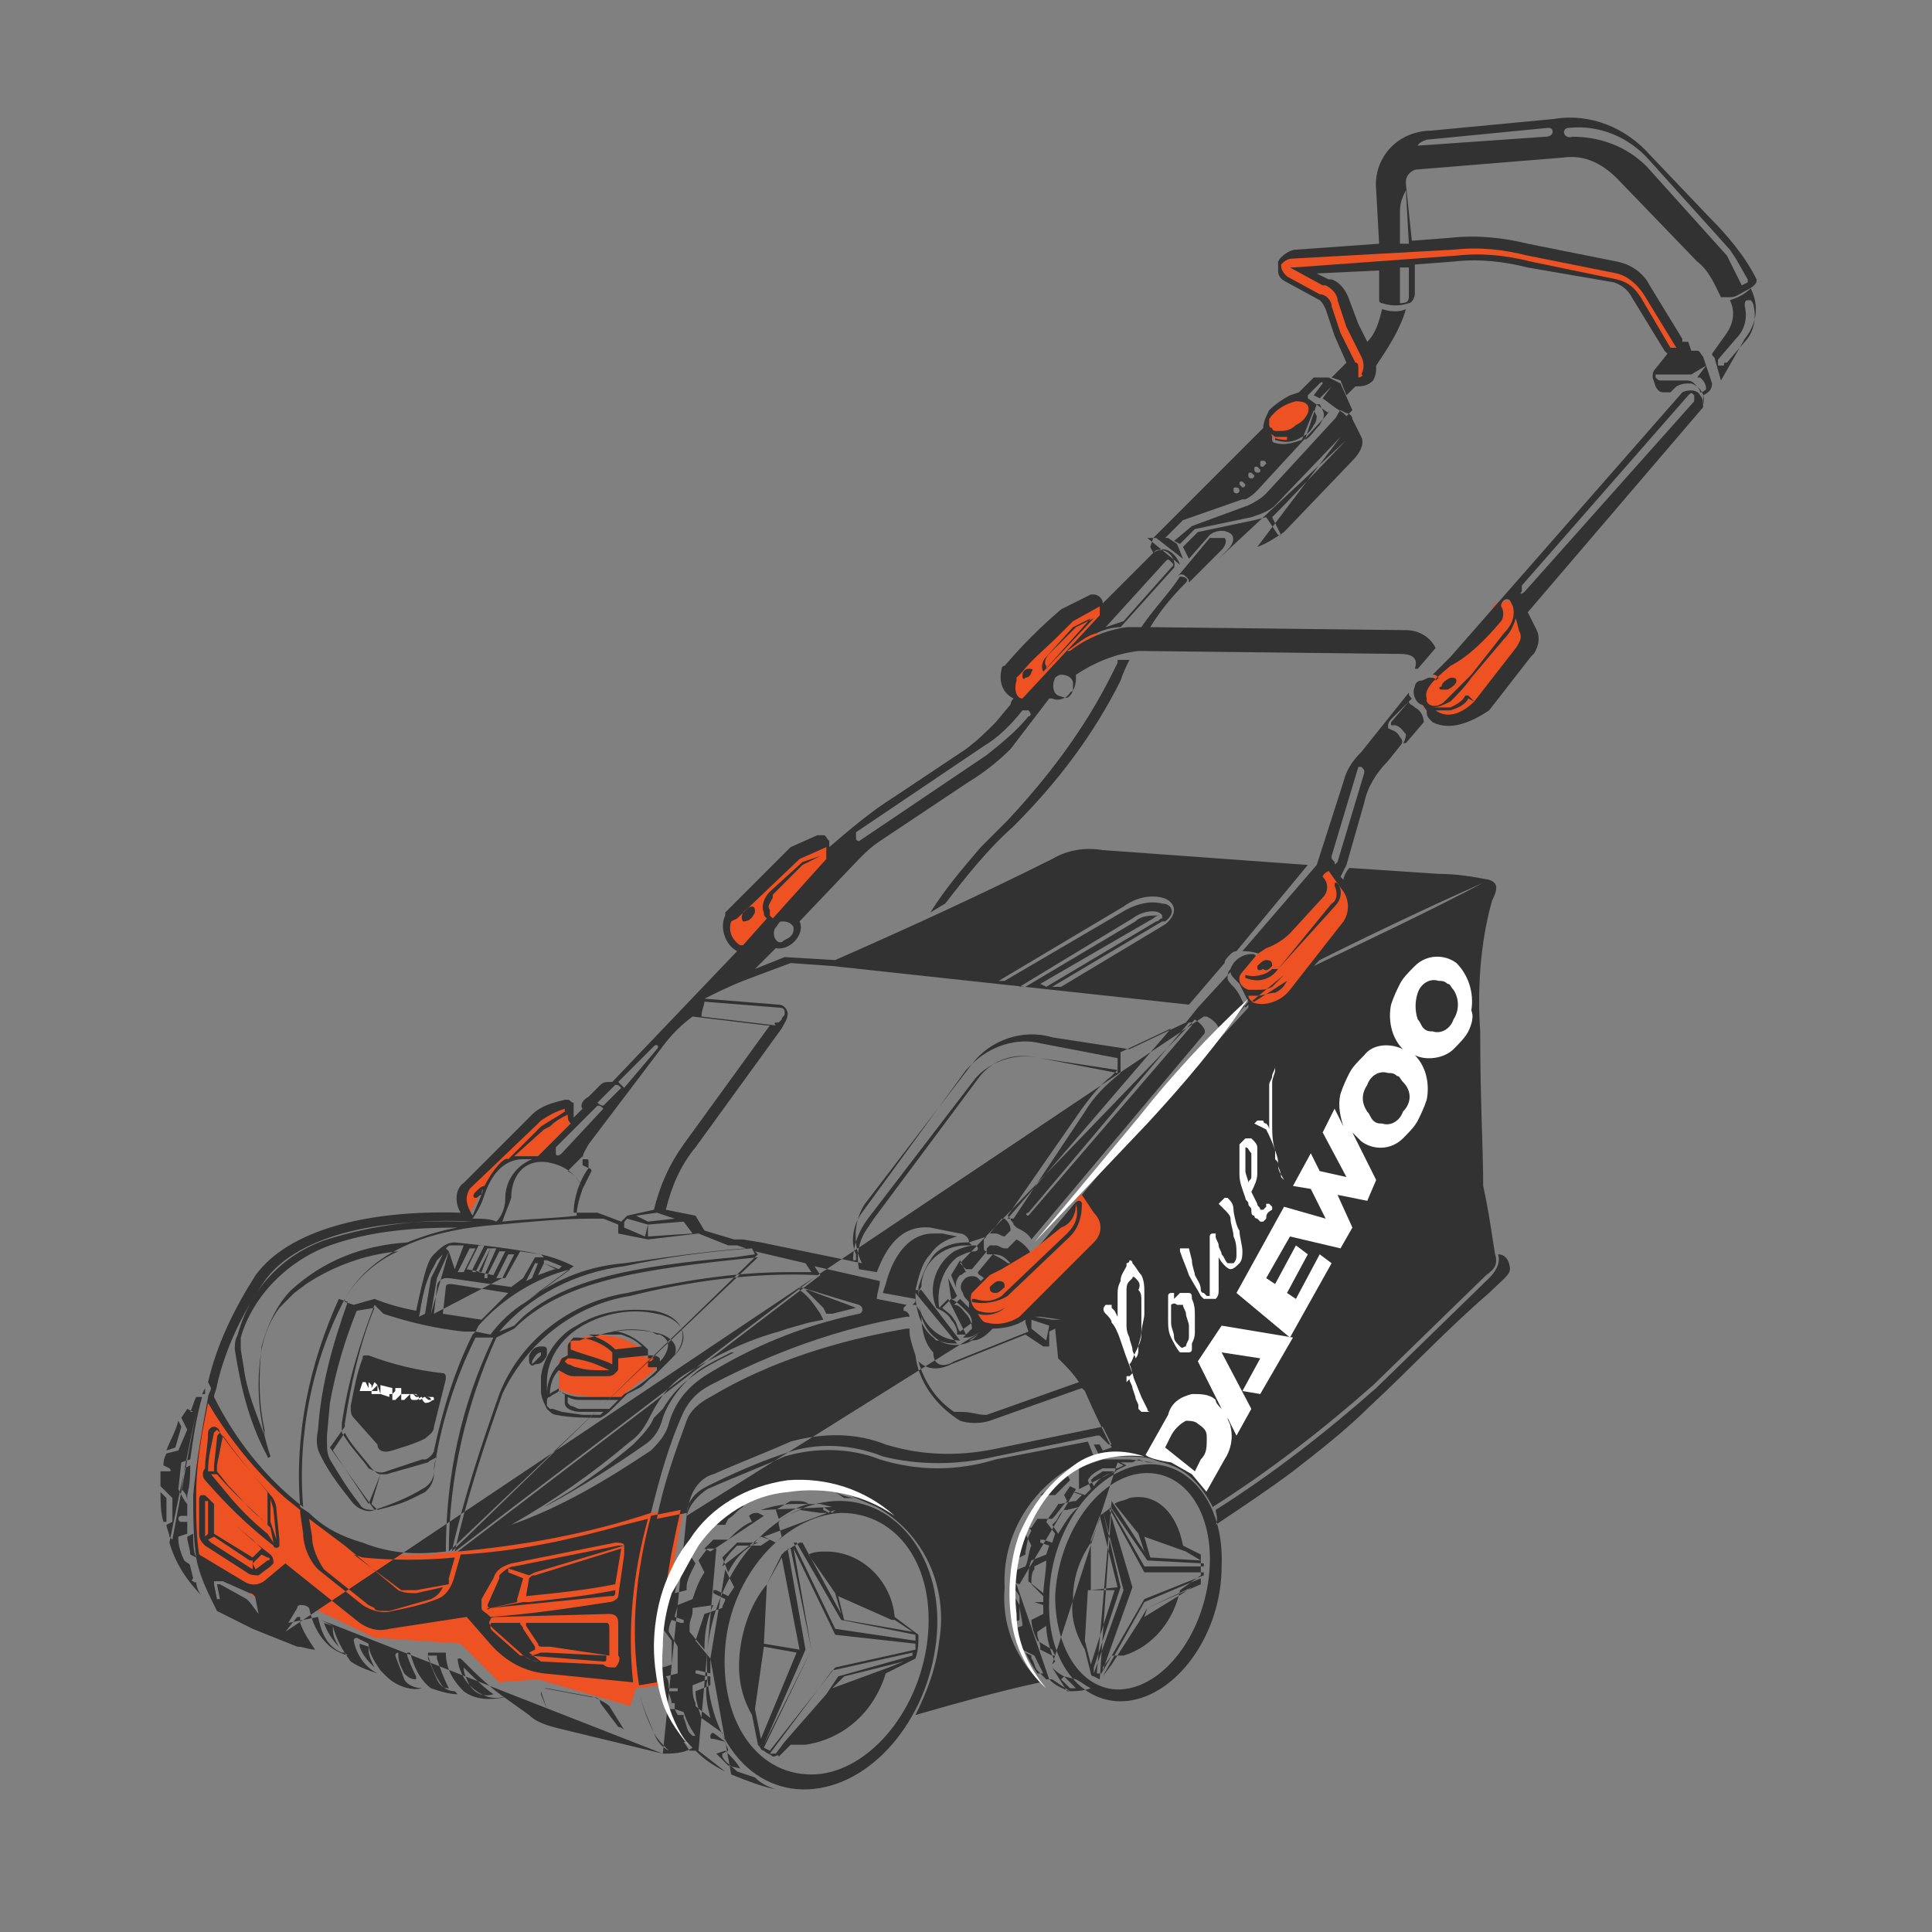
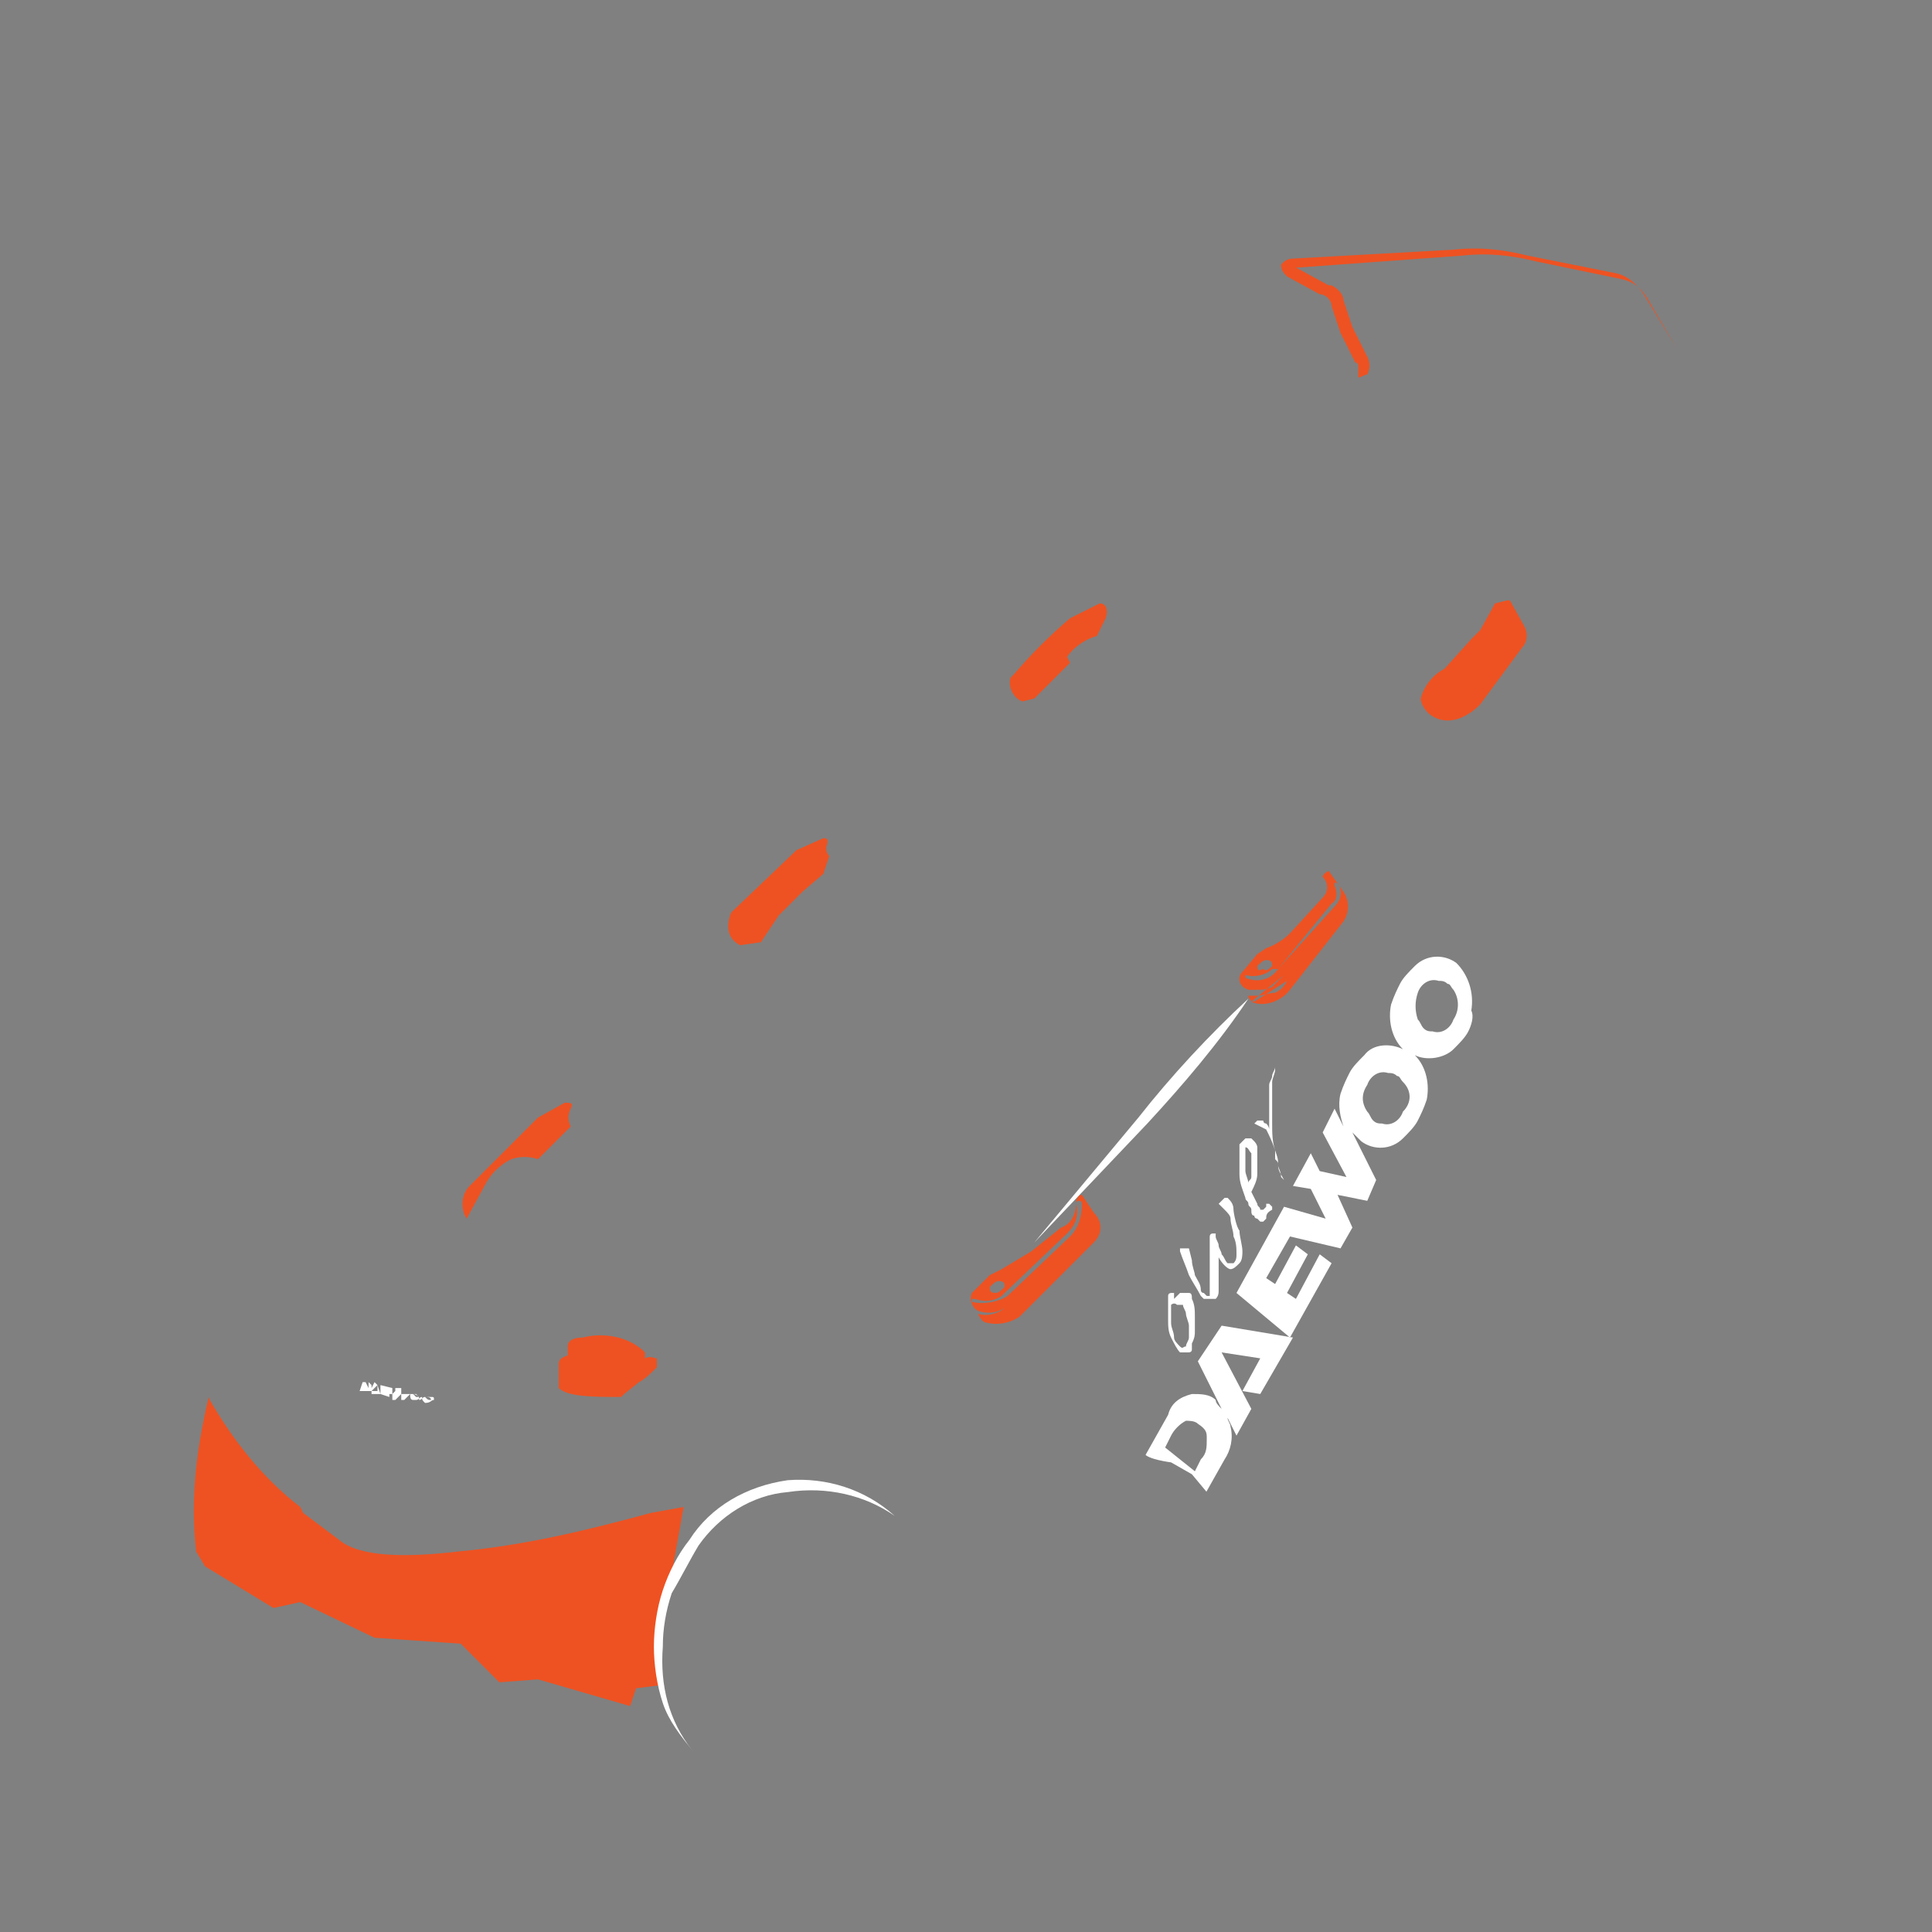
<svg xmlns="http://www.w3.org/2000/svg" xmlns:xlink="http://www.w3.org/1999/xlink" version="1.1" id="Слой_1" x="0px" y="0px" viewBox="0 0 65 65" style="enable-background:new 0 0 65 65;" xml:space="preserve">
  <rect x="0" y="0" width="65" height="65" fill="#808080" stroke="none" />
  <style type="text/css">
	.st0{fill:#323232;}
	.st1{fill-rule:evenodd;clip-rule:evenodd;fill:#EE5222;}
	.st2{fill-rule:evenodd;clip-rule:evenodd;fill:#323232;}
	.st3{fill:#FFFFFF;}
	.st4{fill:none;}
	.st5{fill:#EE5222;}
	.st6{clip-path:url(#SVGID_00000136397226007838328500000015596335358917712570_);}
	.st7{fill-rule:evenodd;clip-rule:evenodd;fill:#FFFFFF;}
	.st8{clip-path:url(#SVGID_00000076577012805102044380000005214215415919717528_);}
	.st9{clip-path:url(#SVGID_00000087393358145835706990000005891559089234848421_);}
	.st10{clip-path:url(#SVGID_00000007412384933263571060000010985090682607504281_);}
	.st11{clip-path:url(#SVGID_00000023240663291778804120000007655868441138423696_);}
</style>
  <g id="Слой_2_00000125588921093005851960000007511211737546405551_">
    <g id="Layer_12_00000171721547420561856720000011356036484799898293_">
      <path class="st1" d="M21.2,57.4l-3.1-0.9l-1.3,0.1l-1.3-1.3l-2.9-0.2l-2.5-1.2l-0.9,0.2l-2.3-1.4l-0.3-0.5c-0.2-1.7,0-3.4,0.4-5.1    V47c0.8,1.4,1.8,2.7,3.1,3.7l0.1,0.2l1.2,0.9c0.7,0.6,2.3,0.6,4,0.4c2.2-0.2,4.3-0.7,6.5-1.3l1.1-0.2l-0.5,2.8    c-0.1,0.4-0.2,0.9-0.3,1.3c-0.1,0.6-0.1,1.3,0,1.9l-0.8,0.1L21.2,57.4z M15.8,39.9l2.3-2.3l0.9-0.5c0.2,0,0.3,0,0.2,0.2    c-0.1,0.2-0.1,0.4,0,0.6L18.1,39c-0.3-0.1-0.6-0.1-0.9,0c-0.4,0.2-0.7,0.5-0.9,0.9L15.7,41C15.5,40.7,15.5,40.2,15.8,39.9z     M24.6,30.7l2.2-2.1l0.9-0.4c0.1,0,0.2,0,0.1,0.3c0,0.1,0,0.2,0.1,0.3l-0.2,0.6L27,30l-0.8,0.8l-0.6,0.9l-0.7,0.1    C24.5,31.6,24.4,31.2,24.6,30.7C24.6,30.8,24.6,30.7,24.6,30.7z M48.2,24.1c-0.2-0.1-0.4-0.4-0.4-0.6c0.1-0.4,0.4-0.8,0.8-1l0.9-1    l0.3-0.3l0.5-0.9l0.4-0.1h0.1l0.5,0.9c0.1,0.2,0.1,0.5-0.1,0.7l-1.4,1.9C49.3,24.2,48.7,24.4,48.2,24.1z M34.1,22.7    c0.6-0.7,1.2-1.3,1.9-1.9l1-0.5c0.2,0,0.3,0.2,0.2,0.5l-0.3,0.6c-0.4,0.1-0.8,0.4-1,0.7l0.1,0.2l-1.2,1.2l-0.4,0.1    c-0.3-0.1-0.5-0.5-0.4-0.8C34,22.8,34,22.8,34.1,22.7z" />
      <path class="st1" d="M22.1,45.7V46c-0.2,0.2-0.4,0.4-0.6,0.5L21,46.9L20.9,47c-0.9,0-1.8,0-2.1-0.3v-0.8c0-0.1,0-0.2,0.3-0.3v-0.3    c0-0.2,0.2-0.3,0.5-0.3c0.4-0.1,0.8-0.1,1.2,0c0.4,0.1,0.7,0.3,0.9,0.5v0.2C21.9,45.6,22,45.7,22.1,45.7z" />
-       <path class="st2" d="M23.8,55.5c0.3-2.7,2.2-4.9,4.3-5s3.7,2,3.4,4.7s-2.2,4.9-4.3,5C25.1,60.3,23.6,58.2,23.8,55.5z M24.4,59.6    c-0.4-0.2-0.7-0.4-1-0.7h0.1 M23.5,58.9C23.5,58.9,23.5,58.9,23.5,58.9h-0.3l-0.2-0.3h0.1l-0.1-0.1H23c-0.2-0.3-0.4-0.7-0.5-1h0.2    c0-0.1,0-0.1,0-0.2h-0.1c0-0.1-0.1-0.3-0.1-0.4h0.1l0,0h0.1h0.1c0,0,0-0.1,0-0.1h-0.3c0-0.1,0-0.3-0.1-0.4l0.4-0.1l0,0    c0-0.3,0-0.6,0-0.9l0,0l-0.3-0.5l0,0c0-0.1,0-0.2,0.1-0.4l0.3,0.1c0,0,0.1,0,0.1,0c0,0,0,0,0-0.1l-0.3-0.1c0-0.1,0.1-0.3,0.1-0.4    l0,0l0.5-0.2l0,0c0.1-0.3,0.2-0.6,0.4-0.9l0,0l-0.2-0.4l0.3-0.4h0.3 M23.9,52.2L23.9,52.2l-0.2-0.1l0.3-0.3h0.5    c0.2-0.2,0.5-0.5,0.8-0.6l0,0l-0.1-0.2c0.1-0.1,0.2-0.1,0.3-0.1l0.2,0.1 M25.7,50.8h-0.1c0.3-0.1,0.7-0.2,1.1-0.2    c0.3,0,0.6,0,0.9,0l0.4,0.1l0,0 M28.1,50.8l0.2,0.1L28.1,50.8l-0.1,0.1l0,0l-0.3-0.2c0,0,0,0.1,0,0.1c0,0,0,0,0,0l0.2,0.1h-0.3    l0,0l-0.7-0.1l0,0c-0.2,0.1-0.5,0.2-0.7,0.4c0,0,0,0,0,0.1l0.1,0.4l0,0l-0.2,0.2l0,0l-0.4-0.2 M25.6,51.7l0.3,0.1l-0.3,0.2h-0.8    l0,0c-0.2,0.2-0.4,0.4-0.5,0.7 M24.4,52.8l0.3,0.6l0,0l-0.2,0.3l-0.4-0.2c0,0-0.1,0-0.1,0c0,0,0,0.1,0,0.1l0.4,0.2    c0,0.1-0.1,0.2-0.1,0.3l0,0l-0.6,0.2l0,0c-0.1,0.3-0.2,0.6-0.3,0.9l0,0l0.5,0.6 M23.9,55.8c0,0.2,0,0.3,0,0.5l0,0l-0.4-0.1    c0,0-0.1,0-0.1,0v0.1l0.4,0.1c0,0,0.1,0,0.1,0v0.3l0,0l-0.5,0.2l0,0c0,0.3,0.1,0.6,0.2,0.9l0,0l0.7,0.5l0,0c0,0.1,0.1,0.2,0.1,0.3    L24,58.3c0,0-0.1,0-0.1,0.1s0,0.1,0.1,0.1c0,0,0,0,0,0l0.4,0.1l0,0c0,0.1,0.1,0.2,0.1,0.3L24.3,59c0,0,0,0.1,0,0.1c0,0,0,0,0,0    c0.1,0.2,0.3,0.3,0.5,0.5l0,0l0.6,0.2l0,0c0.2,0.2,0.4,0.3,0.7,0.4c-0.5-0.1-1-0.3-1.5-0.5L23.9,55.8z M31.2,55.2    c0.3-2.5-1-4.3-2.9-4.3c-1.9,0.1-3.7,2.1-3.9,4.5c-0.2,2.4,1,4.3,2.9,4.3C29.1,59.7,30.9,57.7,31.2,55.2z M24.9,59.5l-0.4-0.1l0,0    c-0.1-0.1-0.2-0.2-0.4-0.4l0,0l0.3-0.1C24.6,59.1,24.8,59.3,24.9,59.5z M26,59.1c-0.1-0.1-0.2-0.1-0.3-0.2c-0.1,0-0.1-0.1-0.2-0.2    l0,0l0,0l-0.2-1c-0.4-0.7-0.5-1.4-0.4-2.2c0.1-0.8,0.4-1.6,0.9-2.2l0,0l0.5-1l0,0l0.1-0.1l0,0l0.5-0.3c0,0,0.1,0,0.1,0l1.3,2.4    l-0.2-0.7l-0.9-1.3c0.2-0.1,0.4-0.1,0.6-0.1c1.2,0,2.2,1,2.3,2.2l0.8,0.6l0,0l0,0l0,0c0,0.3,0,0.5-0.1,0.8l0,0l-1,0.5    c-0.4,1.3-1.4,2.2-2.7,2.4c-0.2,0-0.4,0-0.5,0l-0.4,0.4l0,0C26.2,59,26.1,59.1,26,59.1C26,59.1,26,59.1,26,59.1z M26.1,59L26.1,59    l0.3-0.4l0,0l1.4-1.6l0.4-0.6l0,0l2.5-0.7v-0.1L28,56.2L25.9,59l0,0C25.9,59,26.1,59,26.1,59z M25.9,58.9l2.2-2.8l0,0l2.7-0.6    v-0.2L28.1,55l0,0l-1.4-2.9l0,0l0.6,3.4l0,0l-1.6,3.3L25.9,58.9z M22.3,59L19,58.2c-0.4-0.1-0.9-0.2-1.2-0.5l-0.7-0.5    c-0.6-0.4-1.1-0.9-1.6-1.4c0,0-0.1,0-0.1,0c0,0,0,0,0,0c0,0.3,0.2,0.7,0.4,0.9c0.3,0.3,0.7,0.5,1.1,0.4h0.1l0,0    c-0.5,0.1-1,0.1-1.4-0.2c-0.4-0.4-0.6-0.8-0.6-1.3c0,0,0,0-0.1,0h-0.5c0,0,0,0.1,0,0.1c0.1,0.3,0.2,0.6,0.4,0.9    c0.1,0.2,0.3,0.3,0.5,0.3h0l0.1,0.1c-0.3,0-0.6-0.1-0.9-0.2c-0.4-0.3-0.6-0.8-0.7-1.2l0,0h-0.4c0,0-0.1,0-0.1,0.1l0,0    c0.1,0.3,0.2,0.5,0.3,0.8c0.1,0.2,0.4,0.3,0.6,0.3l0,0l0,0c-0.4,0.1-0.9-0.1-1.2-0.4l-0.1-0.1l-0.1-0.1l0,0l0,0    c-0.2-0.3-0.4-0.6-0.4-0.9l0,0l-0.4-0.2c0,0-0.1,0-0.1,0.1c0.1,0.5,0.4,0.9,0.8,1.1l0,0c-0.3-0.1-0.6-0.2-0.9-0.4    c-0.3-0.4-0.5-0.8-0.6-1.2l0,0l-0.4-0.2 M10.7,54.4c0.1,0.5,0.3,1,0.8,1.2h0.1l0.1,0.1c-0.3-0.1-0.5-0.2-0.7-0.4    c-0.3-0.3-0.5-0.7-0.6-1.2l0,0c-0.1-0.1-0.2-0.1-0.3-0.1c0,0-0.1,0-0.1,0.1l-0.3,0.5 M9.6,54.9C9.7,54.9,9.7,54.9,9.6,54.9    l0.4-0.5c0,0,0.1,0,0.1,0c0,0,0,0,0,0l0,0v0.2c0.1,0.3,0.3,0.6,0.5,0.9c-0.2,0-0.4-0.1-0.6-0.1l-1.5-0.6c-0.4-0.2-0.8-0.4-1.2-0.6    C7,53.6,6.7,53,6.6,52.4l0,0c-0.1-0.7-0.1-1.4-0.1-2.1C6.6,49.2,6.8,48.1,7,47c0-0.1,0.1-0.2,0.1-0.3L7,46.5    c0.3-1.3,0.9-2.5,1.6-3.6c1.1-1.5,3.7-2.2,6.9-2.1c-0.2-0.3-0.2-0.8,0.1-1l2.3-2.3l0,0c0.3-0.3,0.7-0.4,1.1-0.5h0.1    c0.1,0,0.1,0.1,0.2,0.1c0,0,0,0.1,0,0.1c0,0,0,0.1,0,0.1v0.1c0,0.1,0,0.1,0,0.2l0.3-0.3c-0.1-0.1,0-0.3,0.2-0.4l0.4-0.4    c0.1-0.1,0.2-0.1,0.4-0.1l4.2-4.4l0,0c-0.4-0.2-0.6-0.8-0.4-1.2c0,0,0,0,0-0.1l0,0l2.2-2.2l0,0l0.9-0.4h0.2c0.1,0,0.1,0.1,0.2,0.2    c0,0,0,0.1,0,0.1v0.1l0,0c0.7-0.6,1.4-1.2,2.2-1.7l2.4-1.6c0.4-0.3,0.7-0.6,1-0.9l0.5-0.6c0,0,0-0.1,0.1-0.2    c-0.4-0.2-0.5-0.6-0.4-1c0,0,0-0.1,0.1-0.1l0,0c0.6-0.7,1.2-1.3,1.9-1.9l0,0l1-0.5c0,0,0.1,0,0.1,0c0.1,0,0.3,0.1,0.3,0.3l1.7-1.7    c0.4-0.3,0.8,0.2,0.7,0.5l-1.8,2c-0.3,0-0.6,0.1-0.8,0.2c-0.4,0.1-0.7,0.4-1,0.6c0,0,0,0,0.1,0c0.5-0.4,1.2-0.7,1.9-0.8l0,0    c0.3,0,0.6,0,0.9,0l8.5,0.1c0.4,0,0.8,0.2,1,0.6l-0.6,0.7l0,0h-0.1c0.1-0.3,0-0.5-0.5-0.5l-8.8-0.1c-0.8,0.1-1.5,0.4-2.1,0.8l0,0    c0,0.2,0,0.5-0.2,0.6c-0.1,0.2-0.4,0.3-0.6,0.2c0,0,0,0-0.1,0L34,25.2c-0.4,0.4-0.9,0.8-1.4,1.1l-3,2c-0.3,0.2-0.5,0.4-0.7,0.6    L26.9,31c0.2,0.4-0.3,1-0.8,0.9l0,0l-0.7,0.7l1-0.4l0,0l1.7,0.1c2.5-1.1,4.9-2.2,7.3-3.4c0.5-0.3,1.1-0.4,1.7-0.3l6.9,0.5L41.6,32    l0,0c-0.1,0-0.2,0.1-0.2,0.1c-0.1,0.1-0.2,0.2-0.2,0.3l0,0L40,33.8l-12-1.3l-1.4-0.1L25,33l0,0c-0.5,0.2-0.9,0.4-1.3,0.6l2.5,0.2    c0.2,0,0.3,0.2,0.3,0.3c0,0.2-0.1,0.3-0.2,0.5l0,0l-2.9,4c-0.5,0.6-0.8,1.3-1,2.1l1,0.2l0,0l0.3,0.5l1,0.3h0.3l0.6,0.1l0,0l0,0    l3.4,0.7c-0.3-0.6-0.3-1.4,0.1-2l3.6-4.7l0,0c0.6-0.8,1.7-1.2,2.7-0.9l2.6,0.4l1.9-0.9l0,0l0.4-0.5l1.1-1.2c0,0.1,0.1,0.2,0.2,0.3    l0,0l0.1,0.1c0.1,0.2,0.2,0.4,0.3,0.6l-1,1.2l0,0c0.1-0.2,0-0.5-0.4-0.7c0,0-0.1,0-0.1,0 M40.2,34.3c0.3,0.2,0.4,0.4,0.3,0.5l0,0    l-5.8,6.9c-0.1-0.2-0.3-0.3-0.5-0.4l0,0l-0.1-0.1c0-0.1-0.1-0.1-0.1-0.2l0,0c0,0-0.1-0.1-0.1-0.1l2.5-3.6c0.3-0.4,0.6-0.8,1-1.1    l0.2-0.2L35,35.6c-0.8-0.2-1.6,0-2.1,0.7L29.4,41l-0.2,0.3c-0.3,0.4-0.4,0.9-0.3,1.4l0,0l0.6,0.1c0.3-0.8,0.8-1.6,1.8-1.5l0,0    l1,0.2l0,0c0.1,0,0.3,0.1,0.3,0.3l0,0l0.6-0.2l0,0l-0.1,0.1c0,0.1,0,0.2,0,0.3c0,0.1,0.1,0.1,0.1,0.1l-0.5,0.6c-0.1,0-0.1,0-0.2,0    l-0.2-0.2 M32.3,42.4C32.3,42.4,32.3,42.4,32.3,42.4l0.2,0.4c-0.1,0-0.1,0.1-0.2,0.1l0,0c-0.1,0.1-0.2,0.3-0.1,0.5L32,42.9     M31.9,43l0.3,0.6l-0.1,0.1c0,0-0.1,0-0.1,0 M31.9,43.7L31.6,44l0,0c-0.1-0.6,0.1-1.3,0.6-1.7c0.2-0.1,0.4-0.2,0.6-0.2    c0,0,0.1,0,0.1-0.1c0,0,0-0.1-0.1-0.1c-0.2,0-0.5,0.1-0.7,0.2c-0.6,0.4-0.9,1.2-0.6,1.9l0,0c0.2,0.1,0.4,0.2,0.5,0.4    c0.1,0.1,0.2,0.3,0.2,0.4c0,0,0,0.1,0,0.1l0,0c0.1,0,0.1,0,0.2,0h0.1 M32.6,45.1L32.6,45.1c0.1,0,0.2-0.1,0.3-0.2 M33,44.8    C32.9,44.8,32.9,44.8,33,44.8c-0.2,0.1-0.3,0.2-0.5,0.2h-0.1l0.3-0.3l0,0c0-0.2-0.1-0.4-0.2-0.5c-0.1-0.1-0.2-0.3-0.4-0.3l0.2-0.2    c0.1,0.1,0.2,0.2,0.3,0.3c0-0.1,0-0.1,0-0.2c-0.1-0.1-0.2-0.2-0.2-0.3c-0.1-0.1-0.1-0.3,0-0.4l0,0l0,0c0.1-0.2,0.4-0.2,0.5-0.1    c0,0,0.1,0.1,0.1,0.1l0.1-0.1c-0.1-0.1-0.2-0.1-0.2-0.2l0.5-0.6l0,0c0.2,0.1,0.4,0.2,0.5,0.3h0.1l0,0c-0.2-0.2-0.3-0.3-0.6-0.3    h-0.1l0,0c0,0-0.1,0-0.1,0s0-0.1,0-0.2l0.1-0.1l0,0l0,0c0,0,0,0,0.1,0h0.1c0.1,0,0.2,0.1,0.3,0.1c0,0,0,0,0.1,0l0.3-0.3    c0.2,0.1,0.4,0.3,0.5,0.5l0,0l0.1-0.1l0,0l5.8-6.9l0,0l0,0c0.1,0,0.1,0,0.2,0l0,0l1.2-1.3v-0.1l-0.1,0.1c-0.1-0.2-0.2-0.5-0.4-0.7    l0,0c-0.1-0.1-0.2-0.2-0.2-0.3c0-0.1,0-0.2,0.1-0.3c0.1-0.3,0.4-0.5,0.7-0.5c0.1,0,0.1,0,0.2,0.1l0.1-0.1C42.1,32,41.9,32,41.8,32    l2.5-2.9l0,0l0,0l0,0l0.9-2.8c0.1-0.4,0.3-0.7,0.6-1l1.6-2c0,0.1,0,0.1,0.1,0.2l-0.7,0.7c0,0-0.1,0.1-0.1,0.2c0,0,0,0,0,0.1l0,0    l0,0c0.2,0.1,0.3,0.1,0.4,0.3c0.1,0.1,0.1,0.2,0,0.3l-0.4,0.5C46.3,26,46,26.5,45.9,27l-0.6,2.1l-0.2,0.4l0.1,0.1    c0-0.1,0.1-0.3,0.2-0.4l3,0.2c0.6,0,1.2,0.1,1.7,0.2c0.3,0.1,0.3,0.3,0.1,0.7c-0.4,1.4-0.5,3-0.4,4.4c0,2.4,0.1,3.9,0.1,5.2    c0.2,0.9,0.3,1.7,0.4,2.3l0,0c0.1,0.3,0,0.5-0.3,0.7l-3.8,3.7c-1.7,1.5-3.5,2.9-5.4,4.1c-0.3-0.6-0.8-1.2-1.4-1.4    c-0.2-0.1-0.4-0.1-0.6-0.2c-0.3-0.1-0.7-0.1-1-0.1c-0.3,0-0.5,0-0.8,0l-0.2-0.4H37l0.1,0.2l0.3-0.1c-0.3-0.6-0.6-1.2-0.9-1.9    l-0.1-0.1l-3.1,1.1c-0.3,0.1-0.7,0.1-1,0l0,0c-0.8-0.5-1.4-1.3-1.5-2.2l0,0c-0.1-0.3-0.2-0.6-0.2-0.8c0,0,0-0.1,0-0.1l0,0h-0.1    c-2.3,0.4-4.6,1.1-6.6,2.3c-0.4,0.2-0.7,0.5-0.8,0.8c-0.4,1.1-0.8,2.2-1,3.3l1-0.2l0.1-0.4c0.1-0.4,0.4-0.8,0.8-0.9    c0.9-0.4,1.7-0.7,2.6-1.1c1.1-0.3,2.2-0.3,3.2,0.1c1.3,0.4,2.6,0.4,3.9,0.1l3.4-0.7l0.3,0.6h-0.1L37,48.3l0,0c0,0-0.1,0-0.1,0    L33.5,49c-1.3,0.3-2.6,0.3-3.8,0c-1-0.4-2.2-0.5-3.3-0.1c-0.9,0.3-1.8,0.7-2.6,1.1c-0.4,0.2-0.7,0.5-0.7,1 M23.1,51    C23.1,51,23.1,51,23.1,51c0.1-0.4,0.4-0.7,0.7-0.9c0.9-0.4,1.7-0.7,2.6-1.1c1-0.3,2.2-0.3,3.2,0.1c1.3,0.4,2.6,0.4,3.9,0l3.1-0.6    l0.2,0.5c-1.9,0.7-3.1,2.5-3,4.4c-0.1,1.2,0.3,2.3,1.2,3.2c-1.4,0.3-2.8,0.7-4.2,1.1c0.4-0.8,0.7-1.6,0.8-2.5    c0.3-1.8-0.5-3.6-2.1-4.5l-0.7-0.3l0,0c-0.4-0.2-0.9-0.3-1.3-0.4c-0.3-0.1-0.6-0.1-1-0.1c-2.1,0.3-3.8,1.9-4.2,3.9    c-0.2,0.9-0.3,1.9-0.1,2.8c0.1,0.8,0.5,1.6,1.1,2.2C23,59,22.6,59,22.3,59L23.1,51z M22.5,58.9c-0.2-0.2-0.4-0.4-0.5-0.6    c-0.2-0.4-0.4-0.9-0.5-1.4 M21.5,56.9c0.1,0.5,0.3,0.9,0.5,1.4c0.1,0.3,0.3,0.5,0.5,0.6L21.5,56.9z M25.7,58.7l1.6-3.2l-0.7-3.4    h-0.1l0.6,3.4l0,0L25.7,58.7L25.7,58.7z M25.6,58.5l1.2-2.9l-1.1-0.2l-0.3,2.1L25.6,58.5z M23.3,58.5L23.3,58.5 M23.4,58.4    c-0.2-0.3-0.3-0.5-0.4-0.8l0,0l-0.3-0.1l0.1,0.2H23v0.1c0.1,0.2,0.1,0.4,0.2,0.5l0.1,0.1h-0.1L23.4,58.4z M21,58.2l-0.5-0.8l0,0    c-0.1-0.1-0.3-0.2-0.5-0.3l0,0l-1.6-0.3c-0.1,0-0.1,0-0.2,0l0,0c0,0.1,0,0.1,0,0.2l0,0l0.2,0.5c0,0,0.1,0,0,0l-0.2-0.6l0,0    c0,0,0,0,0-0.1h0.1l1.6,0.3h0.1c0.1,0,0.2,0.1,0.2,0.2l0,0l0.6,0.8C20.9,58.1,21,58.2,21,58.2L21,58.2z M23.9,57.8l-0.5-0.4v-0.1    c-0.1-0.2-0.1-0.4-0.1-0.6v0l0.5-0.2C23.7,57,23.8,57.4,23.9,57.8L23.9,57.8z M35.3,53.8c0-2.2,1.4-4.2,3-4.5    c1.6-0.3,2.9,1.2,2.8,3.4c0,2.2-1.4,4.2-3,4.5C36.5,57.5,35.2,56,35.3,53.8L35.3,53.8z M36,56.9c-0.3-0.1-0.5-0.2-0.7-0.4h0.1     M35.3,56.5h-0.1L35,56.3h0.1l0,0c-0.1-0.2-0.2-0.4-0.3-0.6l0,0l-0.4-0.2c-0.1-0.1-0.1-0.2-0.1-0.4h0.1l0,0l0,0h-0.2    c0-0.1-0.1-0.2-0.1-0.3l0.3-0.1l0,0c0-0.2-0.1-0.5-0.1-0.7l0,0L34,53.5c0-0.1,0-0.2,0-0.3l0.2,0.1 M34.3,53.3L34.3,53.3l-0.3-0.1    c0-0.1,0-0.2,0-0.3l0.5-0.2l0,0c0.1-0.2,0.1-0.5,0.2-0.7l0,0l-0.2-0.4c0-0.1,0.1-0.2,0.1-0.2H35l0,0l0,0h-0.3l0.2-0.3h0.5l0,0    c0.2-0.2,0.3-0.4,0.5-0.6l0,0l-0.1-0.2l0,0L36,50l0,0l0.2,0.1 M36.3,50.1L36.3,50.1l0-0.7c0.2-0.1,0.5-0.2,0.8-0.3    c0.3,0,0.5,0,0.8,0c0.3,0,0.7,0.1,1,0.1h-0.3l-0.3-0.1 M38.1,49.2C38.1,49.2,38.1,49.2,38.1,49.2L38.1,49.2l-0.2,0.1l0,0l-0.2-0.1     M37.6,49.2l0.2,0.1l-0.2,0.1c-0.2,0-0.4,0-0.5,0l0,0c-0.2,0.1-0.4,0.2-0.5,0.4l0,0l0.1,0.3l0,0l-0.2,0.2l0,0l-0.3-0.1h-0.1l0,0    l0.3,0.1l-0.2,0.2l0,0c-0.2,0-0.4,0.1-0.6,0.1l0,0c-0.1,0.2-0.3,0.4-0.4,0.6l0,0l0.3,0.4l-0.1,0.3l-0.3-0.1c0,0,0,0-0.1,0v0.1    l0.3,0.1l-0.1,0.3l-0.5,0.2l0,0c-0.1,0.2-0.1,0.5-0.1,0.7l0,0l0.5,0.4v0.3h-0.3l0,0l0,0l0.3,0.1c0,0.1,0,0.2,0,0.3l-0.4,0.2l0,0    c0,0.2,0.1,0.5,0.2,0.7l0,0l0.5,0.3l0,0l0.1,0.2h-0.3c0,0,0,0-0.1,0l0,0h0.3l0,0l0.1,0.2L35.4,56 M35.4,56.1    c0.1,0.1,0.2,0.2,0.4,0.3l0,0l0.4,0.1c0.2,0.1,0.3,0.2,0.5,0.3c-0.3,0.1-0.5,0.1-0.8,0.1L35.4,56.1z M38,56.8    c1.4-0.3,2.6-2.1,2.7-4.1c0.1-2-1-3.4-2.5-3.1c-1.4,0.3-2.6,2.1-2.7,4.1C35.5,55.7,36.6,57.1,38,56.8L38,56.8z M36.2,56.8l-0.2,0    l0,0c-0.1-0.1-0.2-0.2-0.3-0.3l0,0l0.1-0.1C36,56.6,36.1,56.7,36.2,56.8L36.2,56.8z M28,56.8l1.9-0.7l0.5-0.2l-2,0.5L28,56.8z     M37,56.5l-0.2-0.1c-0.1,0-0.1-0.1-0.1-0.1l0,0l-0.2-0.8c-0.3-0.5-0.5-1.1-0.4-1.7c0-0.7,0.2-1.3,0.6-1.9l0,0l0.3-0.8l0,0v-0.1    l0,0l0.4-0.3 M37.4,50.5l1.1,1.7l-0.2-0.6l-0.8-1c0.1-0.1,0.3-0.1,0.5-0.2c0.9-0.2,1.6,0.5,1.8,1.6l0.6,0.3l0,0l0,0l0,0    c0,0.2,0,0.4,0,0.7l0,0l-0.7,0.5c-0.2,1-0.9,1.9-1.9,2.2c-0.1,0-0.3,0-0.4,0l-0.3,0.4l0,0c0,0.1,0,0.2-0.1,0.2c0,0-0.1,0-0.1,0    L37.4,50.5z M37.1,56.4L37.1,56.4l0.3-0.4l0,0l0.9-1.4l0,0l0.3-0.5l0,0l1.8-0.8v-0.2l-1.9,0.8L37.1,56.4L37.1,56.4L37.1,56.4z     M37,56.4l1.5-2.6l0,0l2-0.8v-0.1h-2l0,0l-1.2-2.2l0,0l0.8,2.7l0,0l-1,2.8L37,56.4z M36.8,56.3l1-2.8l-0.7-2.7l0,0l0.6,2.6l0,0    l-0.9,2.7L36.8,56.3z M15.8,56.7c-0.1-0.2-0.2-0.4-0.2-0.6l0,0l0,0c0.3,0.3,0.7,0.7,1,0.9l0,0h0C16.3,57.1,16,57,15.8,56.7z     M34.5,55.6l0.2,0.1v0.1c0.1,0.1,0.1,0.3,0.2,0.4l0.1,0.1h-0.1C34.7,56,34.6,55.8,34.5,55.6L34.5,55.6z M21.8,51.1L21,51.3    c-1.8,0.5-3.6,0.9-5.5,1l-0.2,0.7c-0.1,0.4-0.3,0.7-0.6,0.8c-0.5,0.2-1,0.3-1.5,0.4l0,0c-0.3,0.1-0.7,0-1-0.2l0,0l-1.5-1.2    c-0.3-0.3-0.5-0.8-0.5-1.2l-0.1-0.7l0,0l0,0l0,0l0,0v-0.1l-0.5-0.4c-1-0.9-1.9-2-2.6-3.2c-0.2,1-0.4,2-0.4,3.1c0,0.7,0,1.4,0.1,2    l1.5,0.9c0.3,0.2,0.6,0.1,0.8-0.1l0.6-0.5l2.5,2c0.3,0.2,0.6,0.3,1,0.2l2.6-0.4l0.7,0.8c0.5,0.6,1.1,1,1.9,1.1l3,0.3    C21.1,54.8,21.3,52.9,21.8,51.1L21.8,51.1z M21.5,56.7l0.6-0.1c-0.1-1,0-2.1,0.3-3.1l0,0c0.1-0.9,0.3-1.8,0.5-2.7l-1,0.2    C21.4,52.9,21.2,54.8,21.5,56.7z M36.7,56l0.8-2.5h-0.9l-0.1,1.7L36.7,56z M15.1,56.8L15.1,56.8c-0.2,0-0.3-0.1-0.4-0.3    c-0.1-0.2-0.2-0.5-0.3-0.7v-0.1h0.3v0.1C14.8,56.1,14.9,56.4,15.1,56.8L15.1,56.8z M35.4,55.7L35,55.5v-0.1c0-0.1-0.1-0.3-0.1-0.4    v-0.1l0.3-0.2C35.2,55,35.3,55.4,35.4,55.7L35.4,55.7z M13.6,56.3c-0.1-0.2-0.2-0.4-0.2-0.6v-0.1h0.3v0.1c0.1,0.3,0.2,0.5,0.3,0.7    v0.1l0,0C13.8,56.5,13.7,56.4,13.6,56.3L13.6,56.3z M22.3,55.1v-0.3l0.3,0.4v0.1c0,0.2,0,0.5,0,0.7V56l-0.3,0.1    C22.2,55.8,22.2,55.4,22.3,55.1L22.3,55.1z M20.3,56L20.3,56l-2.1-0.1l0,0c-0.3,0-0.5-0.1-0.7-0.3l0,0l-0.9-0.8    c-0.1-0.1-0.2-0.2-0.1-0.3c0-0.1,0.1-0.1,0.3-0.1l0,0l3.7-0.1c0.2,0,0.3,0.1,0.3,0.3v0.1v1l0,0l0,0c0.1,0.1,0,0.3-0.1,0.4    C20.5,56.1,20.4,56.1,20.3,56L20.3,56z M20.3,55.9L20.3,55.9c0.1,0,0.1,0,0.1-0.2l-2-0.1h-0.2l-0.3,0.1c0,0-0.1,0-0.1,0     M17.8,55.6l0.2-0.1L18,55.4l-0.4-0.6c0-0.1-0.1-0.1-0.1-0.2l0,0h-0.9l0,0c-0.1,0-0.1,0-0.1,0.1c0,0.1,0,0.1,0.1,0.2l0.9,0.8h0.1    c0.2,0.1,0.3,0.2,0.5,0.2h0.1L17.8,55.6z M26.9,55.5l-0.6-3.1l-0.5,0.9l-0.1,2L26.9,55.5z M12.6,56.1L12.6,56.1    c-0.2-0.2-0.4-0.4-0.5-0.7v-0.1l0.3,0.1v0.1C12.4,55.7,12.5,55.9,12.6,56.1L12.6,56.1z M20.5,55.7v-0.9l0,0c0-0.1,0-0.2-0.1-0.2    c0,0,0,0-0.1,0l-2.6,0l0,0l0,0l0,0v0.1l0.4,0.6c0,0.1,0.1,0.1,0.1,0.1c0.1,0,0.2,0,0.3,0L20.5,55.7z M30.8,55.2V55l-2.5-0.5l0,0    l-1.5-2.6h-0.1l1.4,2.9L30.8,55.2z M23.7,55.5l-0.5-0.6v-0.2c0-0.2,0.1-0.3,0.1-0.5v-0.1L24,54C23.8,54.4,23.7,54.9,23.7,55.5    L23.7,55.5z M30.7,54.9l-0.6-0.4l0,0H30l-1.8-0.8l0.2,0.8l0,0L30.7,54.9z M38.5,54.4l1.3-0.8l0.3-0.2l-1.5,0.7L38.5,54.4z     M34.1,53.4l0.2,0.3v0.1c0,0.2,0,0.4,0,0.6v0.1l-0.2,0.1C34,54.2,34,53.8,34.1,53.4L34.1,53.4z M11.4,55.4L11.4,55.4    c-0.2-0.2-0.4-0.5-0.5-0.8l0,0l0.3,0.1v0.1C11.2,55.1,11.3,55.2,11.4,55.4L11.4,55.4z M35.1,53.7l-0.4-0.4v-0.1    c0-0.1,0-0.3,0.1-0.4v-0.1l0.4-0.2C35.2,52.9,35.1,53.3,35.1,53.7z M37.6,53.4L37,51l-0.3,0.8l0,0v1.7L37.6,53.4z M16.2,54.1    c0-0.1,0-0.2,0-0.3l0.4-0.7l0,0c0.1-0.3,0.3-0.4,0.6-0.5l3.5-0.7c0.1,0,0.3,0,0.3,0.1c0,0.1,0,0.2,0,0.3l-0.2,1.4l0,0    c0,0.1-0.2,0.2-0.3,0.2l0,0c-1.3,0.2-2.6,0.4-4,0.5C16.3,54.2,16.2,54.2,16.2,54.1L16.2,54.1z M16.5,54.1c1-0.1,2-0.2,3-0.3l1-0.1    h0.1c0,0,0.1,0,0.1-0.1v-0.1c-1,0.2-2,0.3-2.9,0.4c-0.1,0-0.1,0-0.2,0l0,0L16.5,54.1C16.5,54.1,16.5,54.1,16.5,54.1L16.5,54.1    l0.9-0.2v-0.1l0.2-0.7l0,0l0,0l-0.5-0.2c0,0,0,0,0-0.1s0,0,0.1,0l0.6,0.2l0,0l0.2-0.1l3-0.9l0,0c0,0,0,0-0.2,0l-3.5,0.7    c-0.2,0-0.4,0.2-0.5,0.3v0.1L16.4,54C16.4,54,16.4,54.1,16.5,54.1C16.4,54.2,16.3,54.1,16.5,54.1L16.5,54.1z M13,54.2h0.1l0.7-0.2    l0.7-0.2c0.2-0.1,0.3-0.2,0.4-0.4L14,53.6c-0.2,0-0.4,0-0.6-0.1L11.6,52l0,0c-0.4-0.3-0.8-0.6-1.2-0.9l0.1,0.6    c0,0.4,0.2,0.8,0.4,1.1l1.5,1.2l0.2,0.1C12.6,54.2,12.8,54.2,13,54.2L13,54.2z M8.7,54.3l-0.1-0.5l0,0c0-0.1-0.1-0.2-0.2-0.2    l-0.9-0.4c-0.1,0-0.1,0-0.2,0c0,0-0.1,0-0.1,0c0,0,0,0.1,0,0.1l0.1,0.5h0.1l-0.1-0.5l0,0l0,0h0.1l0.9,0.5c0,0,0.1,0.1,0.1,0.1l0,0    L8.7,54.3C8.6,54.3,8.7,54.3,8.7,54.3z M23.2,52.3l0.2,0.3l-0.1,0.2c-0.1,0.2-0.2,0.4-0.2,0.6v0.1l-0.4,0.1    C22.8,53.1,23,52.7,23.2,52.3L23.2,52.3z M17.7,53.7c1-0.1,2-0.2,3-0.4l0.2-1.2l0,0L18,53c-0.1,0-0.1,0-0.2,0.1l0,0L17.7,53.7    L17.7,53.7L17.7,53.7L17.7,53.7z M40.5,52.7v-0.1l-1.9-0.1l0,0l-1.3-1.9l0,0l1.2,2.1L40.5,52.7z M40.4,52.5l-0.5-0.3l0,0l0,0    l-1.4-0.5l0.2,0.7l0,0L40.4,52.5z M14,53.5l1.1-0.2c0-0.1,0-0.1,0-0.2l0.2-0.7c-1,0.1-2.1,0.1-3.1,0l-0.3-0.1l1.6,1.2    C13.6,53.5,13.8,53.5,14,53.5z M24.5,52.9l-0.2-0.5l0.1-0.1c0.1-0.1,0.2-0.2,0.3-0.3l0.1-0.1h0.2h0.5C25,52.1,24.7,52.5,24.5,52.9    L24.5,52.9z M5.7,51.8L5.7,51.8 M5.8,51.8L5.8,51.8l-0.1-0.1c0-0.1-0.1-0.3-0.1-0.4l0.2-0.1l0,0v-0.8l0,0L5.4,50l0,0    c0-0.2,0-0.3,0-0.5h0.2c0,0,0,0,0.1,0s0-0.1,0-0.1l-0.2-0.1c0-0.1,0-0.2,0.1-0.4l0,0L6,48.8l0,0l0.3-0.7l0,0l-0.2-0.4l0.2-0.3    l0.2,0.1c0,0,0.1,0,0.1,0 M6.6,47.5H6.4c0.1-0.2,0.1-0.3,0.2-0.5l0,0h0.2c-0.2,0.7-0.3,1.4-0.4,2.1l-0.3,0.1l0,0L6,50.1l0,0    c0.1,0.2,0.2,0.4,0.3,0.5V51H6.1c0,0-0.1,0-0.1,0.1c0,0,0,0.1,0.1,0.1h0.2l0,0c0,0.1,0,0.2,0,0.4l-0.3,0.1c0,0,0,0,0,0.1    c0,0.2,0.1,0.5,0.2,0.7l0,0c0.1,0.1,0.2,0.1,0.2,0.2l0.1,0.4l0,0c0,0-0.1,0.1,0,0.1c0,0,0.1,0.1,0.1,0l0,0l0,0    c0,0.2,0.1,0.4,0.2,0.5c-0.5-0.5-0.9-1.1-1.1-1.8L6.6,47.5z M34.5,51.2l0.2,0.3l-0.1,0.2l-0.1,0.5v0.1l-0.4,0.2    C34.2,52,34.4,51.6,34.5,51.2L34.5,51.2z M8.3,52.9l-1.4-0.9c-0.1-0.1-0.2-0.2-0.2-0.4v-1.1c0-0.1,0-0.2,0.1-0.2    c0.1,0,0.1,0,0.2,0.1c0.7,0.7,1.3,1.3,2.1,1.9l0,0c0.1,0.1,0.1,0.2,0.1,0.3c0,0,0,0-0.1,0.1l-0.4,0.3l0,0C8.6,53,8.4,53,8.3,52.9z     M26.3,52.1L26.3,52.1z M8.6,52.8L8.6,52.8L9,52.5c0.1,0,0.1-0.1,0-0.1l0,0l-0.2-0.1l-0.3,0.3l0,0l0,0L8.6,52.8L8.6,52.8z     M8.5,52.8v-0.3H8.4l0,0l-1.2-0.8l0,0L7,51.8l0.1,0.1L8.5,52.8C8.4,52.8,8.4,52.8,8.5,52.8z M35.6,51.6l-0.2-0.3l0.1-0.1    c0.1-0.1,0.1-0.2,0.2-0.3l0.1-0.1h0.1l0.4-0.1C36,50.9,35.8,51.3,35.6,51.6L35.6,51.6z M15,52.2c0-2.5,0.5-4.9,1.6-7.2H16l0,0    c-0.7,1.4-1.2,3-1.4,4.5c0,0.3-0.2,0.5-0.4,0.6l0,0c-0.5,0.3-1,0.5-1.6,0.7c-0.2,0.1-0.5,0-0.7-0.2c-0.4-0.5-0.8-1-1.1-1.6    c-0.1-0.2-0.2-0.4-0.1-0.9l0,0c0.1-1.5,0.5-2.9,1-4.3l-0.3-0.1l0,0c-1,2.2-1.5,4.6-1.3,7l0,0l0.3,0.2c0.5,0.5,1.1,0.8,1.8,1    C13.2,52.3,14.1,52.3,15,52.2L15,52.2z M40.9,50.8c1.9-1.2,3.7-2.6,5.4-4.1l3.8-3.7c0.2-0.2,0.4-0.5,0.3-0.8    c0.3,0,0.4,0.3,0.4,0.5c0,0,0,0,0,0c0,0.2-0.3,0.4-0.7,0.8c-1.4,1.2-2.7,2.6-4,3.8c-0.8,0.8-1.7,1.5-2.6,2.2    c-0.8,0.6-1.7,1.2-2.6,1.8C41,51.1,40.9,50.9,40.9,50.8L40.9,50.8z M15.2,52.2c0.4-1.8,1-3.6,1.6-5.3c0.7-1.8,2.4-3.1,4.3-3.4    c1.8-0.4,3.6-0.7,5.4-0.7h0.8l-0.2-0.3l-1.7-0.4l0.1,0.1 M25.5,42.3L25.5,42.3L25.5,42.3c-4,0.4-6.6,0.8-8.2,2.4l0,0l-0.6,0.3    c-1,2.2-1.6,4.7-1.6,7.2L25.5,42.3z M15.4,52.2c2.2-0.2,4.4-0.6,6.5-1.3c0.3-1.2,0.6-2.3,1.1-3.4c0.2-0.4,0.5-0.7,0.9-0.9    c2.1-1.1,4.3-1.9,6.6-2.3l0,0h0.1c0-0.1-0.1-0.2-0.2-0.2c0,0,0-0.1,0-0.1c0,0,0,0,0,0l0.1-0.1l-1-0.2l0,0c0-0.2,0.1-0.4,0.1-0.6    l-2.2-0.5l0.2,0.3 M27.5,42.9c-2.1-0.1-4.3,0.2-6.3,0.7c-1.9,0.3-3.5,1.6-4.3,3.3c-0.6,1.7-1.2,3.5-1.6,5.3L27.5,42.9z M8.5,52.4    L8.5,52.4l0.3-0.3l-0.3-0.3C8,51.4,7.6,51,7.2,50.6v0.9c0,0,0,0,0,0.1l0,0L8.5,52.4L8.5,52.4L8.5,52.4z M6.4,52.3L6.4,52.3    L6.4,52.3c0-0.2-0.1-0.4-0.1-0.6l0,0l0.2-0.1c0,0.3,0,0.6,0.1,0.8l0,0L6.4,52.3z M9.2,52L9.2,52c-0.9-0.7-1.6-1.4-2.3-2.2    c-0.1-0.1-0.1-0.3,0-0.4C6.9,49,7,48.6,7,48.2C7,48.1,7.1,48,7.2,48c0.1,0,0.2,0.1,0.2,0.2c0.5,0.7,1.1,1.4,1.7,2.1    c0.1,0.1,0.2,0.3,0.2,0.5l0.1,1l0,0c0,0.1,0,0.1,0,0.2l0,0C9.4,52.1,9.2,52.1,9.2,52L9.2,52z M24.4,51.3H24c0.3-0.3,0.6-0.6,1-0.8    v0.2H25c-0.2,0.1-0.3,0.3-0.5,0.4L24.4,51.3z M36.9,50.8L36.9,50.8z M9.2,51.9l-0.1-0.5c-0.6-0.6-1.2-1.1-1.8-1.8l0,0l0,0H7.1l0,0    l0.5,0.6C8,50.7,8.5,51.2,9,51.6L9.2,51.9z M9.3,51.8l-0.1-1c0-0.1-0.1-0.3-0.1-0.4c0,0,0,0.1,0,0.1v0.7L9.3,51.8z M26.2,51.1    l-0.1-0.3l0,0c0.2-0.1,0.3-0.2,0.5-0.3h0.1h0.1c0.1,0,0.3,0,0.4,0.1C26.8,50.7,26.5,50.9,26.2,51.1L26.2,51.1z M17.2,51.3    c1.4-0.8,2.7-1.7,4-2.8c0.3-0.2,0.5-0.5,0.7-0.9l0,0c0.3-0.6,0.7-1.1,1.2-1.4c1-0.6,2-1.1,3.1-1.4l0,0l0.3-0.1l0.7-0.2l0.5-0.1    l-0.1-0.2c-0.2-0.3-0.4-0.6-0.7-0.8c0,0,0-0.1,0-0.1c0.7,0.2,1.3,0.4,2,0.6c0.2,0.1,0.1,0.3,0,0.3c-1.9,0.4-3.6,1.1-5.2,2.1    c-0.6,0.4-1,0.9-1.2,1.6c-0.1,0.4-0.4,0.7-0.6,0.9C20.4,49.8,18.9,50.7,17.2,51.3C17.2,51.4,17.2,51.3,17.2,51.3L17.2,51.3z     M6.9,51.7L7,51.6c0,0,0,0,0-0.1v-1H7H6.9c0,0,0,0,0,0.1L6.9,51.7C6.9,51.7,6.9,51.7,6.9,51.7L6.9,51.7z M35.9,49.6L35.9,49.6    l0.1,0.2l-0.1,0.1l-0.3,0.3l-0.1,0.1H35C35.3,50.1,35.5,49.8,35.9,49.6L35.9,49.6z M9,51.3L9,50.6c0-0.1,0-0.2,0-0.4l0,0    c-0.5-0.6-1-1.2-1.5-1.9l0,0l0,0l-0.2,1c0,0.1,0,0.1,0,0.2l0,0L7.7,50c0.4,0.4,0.7,0.8,1.1,1.1L9,51.3z M28.4,50.4l-0.3-0.2    c0.2,0.1,0.5,0.2,0.7,0.2C28.7,50.4,28.6,50.4,28.4,50.4z M18.3,50.7l0.2-0.1c1.1-0.6,2.2-1.3,3.2-2c0.3-0.2,0.5-0.5,0.6-0.9    c0.2-0.6,0.7-1.2,1.2-1.6c0.3-0.2,0.7-0.4,1.1-0.6h0.1l-0.2,0.1c-0.4,0.2-0.8,0.4-1.2,0.7c-0.4,0.3-0.7,0.6-1,1.1L22,47.7    l-0.1,0.2c-0.2,0.3-0.4,0.5-0.6,0.7c-0.7,0.6-1.4,1.1-2,1.5L18.3,50.7z M5.4,50.2L5.4,50.2l0.2,0.2v0.8H5.5    C5.4,50.9,5.4,50.5,5.4,50.2z M36.8,50l-0.1-0.2l0.1-0.1l0.3-0.2h0.1l0,0c0.1,0,0.2,0,0.4,0C37.2,49.6,37,49.7,36.8,50z     M12.7,50.8c0.4-0.1,0.8-0.2,1.2-0.4l0.4-0.2l0.1-0.1c0.1-0.1,0.2-0.3,0.2-0.5c0-0.2,0-0.4,0.1-0.6c-0.1,0.1-0.2,0.1-0.3,0.2l0,0    L13,49.6c-0.1,0-0.2,0-0.2,0l-0.3,1 M12.4,50.6C12.4,50.6,12.4,50.6,12.4,50.6l0.4-1c-0.1,0-0.2-0.1-0.3-0.2    c-0.3-0.4-0.7-0.8-0.9-1.2l0,0l0,0l-0.4,0.6 M11.1,48.7l0.5-0.7l0,0c0,0,0-0.1,0-0.1c0.2-1.3,0.5-2.7,1-3.9L12,44.1    c-0.4,1-0.7,2-0.9,3.1L11,48.3v0.2c0,0.2,0,0.4,0.1,0.6c0.3,0.5,0.6,1,1,1.5c0.1,0.2,0.3,0.2,0.5,0.2L11.1,48.7z M11.6,43.7    L11.6,43.7L11.6,43.7c0.4-0.7,1.1-1.3,1.8-1.6c-1.1,0.1-2.2,0.5-3.1,1.1l-0.4,0.3L9.4,44c-0.3,0.4-0.5,0.9-0.6,1.4    c-0.2,1.2-0.1,2.4,0.3,3.6c0,0-0.1,0.1-0.1,0c-0.6-1.1-0.9-2.3-1.1-3.6l0,0c0-0.2,0-0.3,0.1-0.5c0.4-1.5,1.5-2.7,3-3.2    c1.6-0.5,3.2-0.7,4.9-0.6l0,0l0.6,0h-0.6h-0.3c-3.3-0.1-5.7,0.6-6.7,2c-0.7,1-1.3,2.2-1.6,3.5l0,0c0,0.1-0.1,0.3-0.1,0.4l0,0    c0.7,1.4,1.7,2.7,3,3.7C10,48.3,10.5,45.8,11.6,43.7z M6.1,50.1L6.1,50.1l0.1-0.7l0.2-0.1c0,0.3,0,0.6-0.1,1v0.2    C6.3,50.3,6.2,50.2,6.1,50.1z M13,49.5l1.2-0.4h0.1c0.1,0,0.3-0.2,0.3-0.3l0,0c0.3-1.4,0.7-2.7,1.3-3.9l0,0l0,0l0.1-0.1h-0.4    c-0.9-0.1-1.8-0.3-2.7-0.6l-0.3-0.3c-0.5,1.3-0.9,2.6-1.1,4c0,0.1,0,0.2,0,0.2v0.1l0.2,0.3c0.2,0.3,0.5,0.6,0.7,0.9    C12.6,49.5,12.8,49.6,13,49.5C13,49.5,13,49.5,13,49.5z M7,49.5h0.2v-0.2l0.1-0.9l0,0c0-0.1,0-0.1,0.1-0.2    c-0.1-0.1-0.1-0.1-0.1-0.1c0,0,0,0-0.1,0.1C7.1,48.7,7,49,7,49.5C7,49.5,7,49.5,7,49.5z M12.7,48.6l-0.8-0.9    c-0.1-0.1-0.1-0.2-0.1-0.4c0.1-0.5,0.2-1.1,0.4-1.6c0-0.1,0-0.1,0.2-0.1c0.8,0.3,1.6,0.5,2.5,0.6c0.1,0,0.1,0.1,0.1,0.2L14.6,48    c0,0.2-0.2,0.3-0.3,0.4c-0.4,0.2-0.8,0.3-1.1,0.4C12.9,48.9,12.7,48.8,12.7,48.6z M6,47.8l0.1,0.2l-0.2,0.7l-0.3,0.1    C5.7,48.5,5.9,48.2,6,47.8L6,47.8z M33.1,47.6h0.1l3.1-1.1c-0.2-0.3-0.4-0.5-0.6-0.7c0,0-0.1-0.1-0.1-0.1l-0.1-1l-0.2,0.1v0.5l0,0    h-0.2l-0.6-0.4l0,0l-2.5,1c-0.4,0.2-0.8,0.2-1.1-0.1c0.2,0.7,0.6,1.3,1.2,1.7h0.1h0.1C32.7,47.5,32.9,47.6,33.1,47.6L33.1,47.6z     M8.9,48.4v-0.3c-0.2-0.9-0.2-1.8-0.1-2.8c0.2-0.7,0.5-1.4,1-1.9l0,0c1.1-1,2.4-1.5,3.9-1.6l0,0c0.5-0.2,1.1-0.4,1.7-0.5    c-1.4,0-2.9,0.1-4.3,0.6c-1.4,0.5-2.6,1.7-3,3.1c0,0.1,0,0.1,0,0.2v0.2L8.2,46c0.1,0.8,0.4,1.5,0.7,2.3L8.9,48.4z M18.7,47.6    L18.7,47.6c-0.1,0-0.2-0.1-0.3-0.2l0,0c-0.1-0.2-0.2-0.4-0.2-0.6v-0.2l0,0v-0.3c0.1-0.7,0.6-1.4,1.2-1.7c0.8-0.5,1.7-0.6,2.6-0.5    c1.1,0.2,1.2,1,0.6,1.6l-0.5,0.5l0,0L22,46.3c-0.2,0.1-0.3,0.3-0.5,0.4l-0.4,0.2l-0.2,0.2l-0.2,0.2c-0.2,0.2-0.3,0.3-0.5,0.4l0,0    C19.7,47.7,19.2,47.7,18.7,47.6L18.7,47.6z M20.2,47.6l0.1-0.1h0.1c-0.3,0-0.6,0-0.9,0c-0.2,0-0.5-0.1-0.5-0.3v-0.3    c-0.1,0-0.1-0.1-0.2-0.1c-0.1,0.1-0.2,0.1-0.3,0.2c-0.1,0-0.1,0.1-0.1,0.2v0.1l0.1,0.1h0.1l0.3,0.1l0.7,0.1L20.2,47.6z M20.5,47.4    l0.3-0.3c-0.4,0-0.8,0-1.2,0c-0.2,0-0.3,0-0.5-0.1v0.2c0,0,0,0,0.1,0.1c0.1,0,0.2,0.1,0.3,0.1C19.8,47.4,20.2,47.4,20.5,47.4    L20.5,47.4z M18.4,47.4C18.4,47.2,18.4,47.3,18.4,47.4z M20.9,47l0.1-0.1l0,0c0.4-0.2,0.8-0.5,1.1-0.8v-0.1L21.9,46h-0.1l0,0    c0,0,0-0.1,0-0.1l0,0v-0.3l-1,0.1V46c0,0.1,0,0.1-0.1,0.2c-0.1,0.1-0.2,0.1-0.3,0.1l0,0c-0.4,0-0.7,0-1.1,0    c-0.2,0-0.3-0.1-0.5-0.2v0.7l0,0c0.2,0.1,0.5,0.2,0.7,0.2C20.1,47,20.5,47,20.9,47L20.9,47z M18.8,46.7v-0.6    c-0.2,0.2-0.3,0.5-0.3,0.8C18.6,46.8,18.7,46.8,18.8,46.7L18.8,46.7z M18.8,45.9C18.8,45.9,18.8,45.8,18.8,45.9L18.8,45.9l0.1-0.2    l0,0l0.2-0.1v-0.3c0-0.1,0.1-0.2,0.2-0.2l0,0c0,0,0.1,0,0,0h0.1h0.1c0.2-0.1,0.5-0.1,0.7-0.2l0,0c0.7-0.2,1.4-0.2,2.1,0l0,0    c0.4,0.2,0.5,0.4,0.4,0.7l-0.1,0.1l0.1-0.1c0.5-0.5,0.4-1.2-0.6-1.4c-0.9-0.2-1.8,0-2.5,0.4c-0.7,0.4-1.2,1.1-1.2,1.9l0,0    c0,0.1,0,0.2,0,0.4C18.4,46.6,18.5,46.2,18.8,45.9L18.8,45.9z M6.9,46.7c0,0,0,0.1,0,0.2H6.8L6.9,46.7z M32.1,45.8l2.5-1l-0.1-0.3    c0,0,0-0.1,0-0.1c-0.3,0.2-0.7,0.3-1.1,0.3c-0.2,0.2-0.4,0.4-0.7,0.4c-0.3,0.2-0.8,0.2-1.1,0l0,0c-0.5-0.3-0.7-0.9-0.7-1.5v-0.2    h-0.1l0,0c0.1-0.4,0.2-0.9,0.5-1.2c0.2-0.3,0.5-0.5,0.9-0.6l-0.5-0.1h-0.3c-0.9,0-1.4,0.9-1.6,1.7l-0.1,0.3l1.1,0.2    c0,0,0,0.1,0,0.1c0,0,0,0,0,0l-0.1,0.1h0.1c0.1,0.1,0.2,0.3,0.2,0.4c0,0.4,0.1,0.9,0.4,1.2C31.4,46,31.8,46,32.1,45.8L32.1,45.8z     M20.2,46.1h0.2h0.1c-0.4-0.2-0.9-0.4-1.4-0.4l0,0L19,45.8l0,0l0,0c0,0,0,0,0.1,0.1c0.1,0,0.2,0.1,0.3,0.1    C19.7,46.1,20,46.1,20.2,46.1L20.2,46.1z M20.6,45.9v-0.4l0,0c-0.3-0.3-0.8-0.5-1.2-0.5h-0.1l0,0l0,0c0,0-0.1,0.1-0.1,0.1l0,0v0.3    C19.7,45.6,20.2,45.7,20.6,45.9L20.6,45.9z M22.3,45.7c0.2-0.3,0.3-0.6-0.1-0.8h-0.1l-0.2-0.1c-0.4-0.1-0.9-0.1-1.3,0h0.2    c0.4,0.1,0.7,0.3,1,0.6v0.2h0.1c0.1,0,0.2,0,0.3,0.1l0,0l0,0v0.1C22.2,45.8,22.3,45.7,22.3,45.7z M21.9,45.8c0,0,0.1-0.1,0.1-0.1    l0,0l0,0c-0.1,0-0.2,0-0.2,0l0,0v0.1l0,0l0,0L21.9,45.8z M17.8,45.8c0-0.1,0-0.2,0-0.2c0.1-0.2,0.2-0.3,0.4-0.3    c0.1,0,0.2,0,0.2,0.1c0,0.1,0,0.2,0,0.2c-0.1,0.2-0.2,0.3-0.4,0.3C17.9,46,17.8,45.9,17.8,45.8L17.8,45.8z M18.2,45.6    c0,0,0-0.1,0-0.1l0,0c-0.1,0-0.2,0.1-0.3,0.3c0,0,0,0.1,0,0.1l0,0C18,45.8,18.1,45.7,18.2,45.6L18.2,45.6z M18.8,45.8L18.8,45.8z     M35.2,45.1L35.2,45.1l0.1-0.5l-0.6-0.2v0.3L35.2,45.1z M32.3,45.1c-0.8,0-1.4-0.7-1.4-1.4c0-0.1,0-0.3,0.1-0.4    c0-0.8,0.7-1.4,1.5-1.4h0.2c0,0-0.1-0.1-0.1-0.1h-0.1c-0.5,0-1,0.2-1.2,0.6c-0.2,0.3-0.3,0.6-0.4,0.9v0.1h0.1 M30.8,43.5    c0,0.6,0.2,1.2,0.6,1.5l0.1,0.1h0.1c0.2,0.1,0.4,0.1,0.6,0.1L30.8,43.5z M20.7,45.4l0.9-0.1c-0.2-0.2-0.4-0.3-0.7-0.4h-0.1h-0.2    c-0.3,0-0.5,0-0.8,0C20.1,45,20.4,45.1,20.7,45.4L20.7,45.4z M32.3,44.8L32.3,44.8c-0.1-0.1-0.1-0.3-0.2-0.4    c-0.1-0.2-0.3-0.3-0.4-0.4l0,0l0.3-0.3l0,0c0.2,0.1,0.3,0.2,0.5,0.4c0.1,0.1,0.2,0.2,0.2,0.4l0,0L32.3,44.8z M35.4,44.4h0.3    L35,44.3h-0.2L35.4,44.4L35.4,44.4z M19.3,44.9L19.3,44.9z M19.3,44.9L19.3,44.9z M17.8,43.7c1-0.7,2-1.1,3.2-1.2    c1.4-0.2,2.7-0.4,4.1-0.5l-0.3-0.1h-0.3l-1-0.4l0,0l-1.7,0.2l0,0l-1-0.2c0,0,0,0,0-0.1s0-0.1,0-0.2l0,0L20.3,41h-0.4    c-1,0-2,0.1-3.1,0.2c-2.8,0.2-4.4,1.1-5.2,2.5c0,0,0,0.1,0,0.1l0,0l0.3,0.1l0.7-0.2l0,0c0.5,0.2,0.9,0.3,1.4,0.4    c0.3-1.4,0.4-1.7,0.6-1.9l0,0c0.2-0.2,0.4-0.4,0.7-0.4l0,0c1,0.1,1.9,0.2,2.9,0.4l0,0c0.4,0.1,0.7,0.2,1.1,0.4 M19.2,42.7    c-1.2,0.3-2.3,1-3.1,1.9l0,0l-0.1,0.2l0,0l0,0l0,0l0.5,0.1c0.3-0.4,0.7-0.8,1.2-1.1L19.2,42.7z M16.8,44.8l0.5-0.2l0.3-0.3    c1.5-1.3,3.8-1.7,7.1-2l0.7-0.1l0,0L25.3,42c-1.5,0.1-2.9,0.3-4.3,0.6C19.4,42.8,17.8,43.6,16.8,44.8L16.8,44.8z M15.9,44.8    L15.9,44.8z M27.8,44.2H28l0.8-0.2c0.1,0,0,0,0,0c-0.5-0.2-1.1-0.4-1.6-0.6h-0.1l0.1,0.1c0.2,0.2,0.3,0.3,0.5,0.5L27.8,44.2z     M17.1,43.5l-1.9-0.3l0,0c-0.1,0-0.2,0-0.2,0.1l0,0l-0.1,0.9l1.3,0.2C16.5,44.1,16.8,43.8,17.1,43.5L17.1,43.5z M14.6,44.2    l0.1-0.9l0,0c0-0.2,0.2-0.3,0.3-0.3h0.1l2.1,0.3l0,0l0.4-0.3l0,0l0.4-0.7l0,0h0.3l-0.1-0.1l0,0l-0.7-0.1l0,0l0,0L17,43    c0,0-0.1,0-0.1,0 M16.9,43l0.4-0.8h-0.2l0,0L16.7,43 M16.6,42.9l0.4-0.8h-0.2l0,0l-0.4,0.8c0,0,0,0.1,0,0.1c0,0-0.1,0-0.1,0    c0,0,0,0,0-0.1l0.4-0.9h-0.2l-0.4,0.8 M16.2,42.8C16.1,42.8,16.1,42.8,16.2,42.8l0.3-0.8h-0.1L16,42.8c0,0,0,0-0.1,0    c0,0,0-0.1,0-0.1l0.4-0.8h-0.2l-0.4,0.8 M15.6,42.8C15.6,42.8,15.6,42.8,15.6,42.8l0.4-0.8h-0.2l-0.4,0.8 M15.3,42.7    C15.3,42.7,15.3,42.6,15.3,42.7l0.3-0.8h-0.3h-0.1c-0.1,0-0.1,0-0.2,0.1l0.1,0.1 M15.1,42.1L14.7,43l-0.2,1.2L15.1,42.1z     M14.3,44.2l0.2-1.2l0,0l0.4-0.8l0,0l-0.1,0.1l-0.1,0.1l-0.1,0.2c-0.3,0.5-0.4,1.1-0.5,1.7L14.3,44.2z M17.9,43L17.9,43l0.2-0.5    H18l-0.3,0.6L17.9,43z M18.7,42.7l-0.4-0.2l-0.2,0.4C18.4,42.8,18.6,42.7,18.7,42.7L18.7,42.7z M28.7,42.4L28.7,42.4    c0-0.5,0.2-1,0.5-1.4l0,0l3.6-4.7c0.5-0.6,1.4-0.9,2.2-0.7l2.6,0.5v-0.5L35,35.1c-0.8-0.2-1.7,0.1-2.3,0.7L32.5,36l-3.5,4.8    c-0.3,0.4-0.4,1-0.2,1.4V42.4z M18.9,42.6L18.9,42.6L18.9,42.6l-0.5-0.2h-0.1v0.1l0,0l0.5,0.2l0,0L18.9,42.6z M33.8,41.6    L33.8,41.6c-0.1,0-0.2-0.1-0.3-0.1h-0.1h-0.1l0.4-0.5c0,0,0.1,0,0.1,0c0.1,0.1,0.2,0.2,0.2,0.4L33.8,41.6z M21.8,41.6l1.5-0.1    L23,41.1l-1.2,0.1L21.8,41.6z M21.7,41.6l0.1-0.4L21.1,41l0,0c-0.1,0.1-0.1,0.1-0.1,0.2v0.1L21.7,41.6z M33.9,41l5.5-6.4l-1.7,0.8    V36c0,0,0,0,0,0.1c-0.5,0.4-0.9,0.8-1.2,1.3L34.1,41L33.9,41z M34.6,40.9l5.5-6.4c0,0,0-0.1,0-0.1c0,0,0,0,0,0c0,0-0.1,0-0.1,0    l-5.4,6.4C34.5,40.8,34.5,40.9,34.6,40.9C34.6,40.9,34.6,40.9,34.6,40.9c0,0,0.1,0,0.1,0c0,0,0,0,0,0L34.6,40.9z M21.8,41.1    l0.9-0.1l-0.6-0.2l-0.7,0.1L21.8,41.1z M20.9,41.1L20.9,41.1l0.2-0.2l0,0l0.9-0.2c0.2-0.8,0.5-1.5,1-2.2l2.9-4c0,0-0.1,0-0.1,0    l-2.5-0.3l0,0c-0.4,0.3-0.7,0.6-1,1l-2.5,3.3l0,0c-0.1,0.2-0.2,0.3-0.2,0.5l0,0h0.1l0,0c0.1,0,0.1,0,0.1,0.1c0,0,0,0.1,0,0.1    c0,0,0,0.1,0,0.1l0,0c-0.3,0.4-0.5,1-0.5,1.5h0.8l0,0L20.9,41.1z M19.4,40.9c0-0.3,0.1-0.6,0.2-0.9c-0.2-0.5-0.6-0.8-1.2-0.9    c-0.8-0.1-1.2,0.5-1.2,1.2c-0.1,0.3-0.2,0.5-0.3,0.8l0,0C17.8,41,18.6,41,19.4,40.9z M17,40.3c0-0.6,0.4-1.1,0.9-1.3h-0.3    c-0.7,0-1.1,0.6-1.3,1.2c-0.1,0.3-0.2,0.5-0.4,0.8c0.3,0,0.6,0,0.8,0.1C16.9,40.9,17,40.6,17,40.3z M15.8,41.1L15.8,41.1z     M15.9,40.9l0.3-0.7c-0.1,0-0.1,0.1-0.2,0.1c-0.1,0-0.1-0.1,0-0.2c0.1-0.1,0.2-0.2,0.3-0.2l0,0c0.3-0.6,0.7-1,0.8-0.9l0,0l1.1-1.1    l0,0c0.3-0.2,0.5-0.3,0.8-0.5c0,0,0,0,0-0.1l0,0l0,0H19c-0.3,0.1-0.5,0.2-0.8,0.4l-0.1,0.1L15.8,40C15.7,40.2,15.6,40.4,15.9,40.9    L15.9,40.9z M16.2,40.2L16.2,40.2C16.3,39.9,16.2,40,16.2,40.2z M19.9,39.4L19.9,39.4L19.9,39.4C19.9,39.4,19.9,39.3,19.9,39.4    c0-0.1-0.1-0.1-0.1-0.1l0,0l-0.2-0.1l0,0c0-0.1,0-0.2,0-0.3l-0.5,0.5c0.2,0.1,0.4,0.3,0.5,0.6C19.7,39.8,19.8,39.6,19.9,39.4    L19.9,39.4z M17.3,38.9h0.3h0.5l1.1-1.1c-0.1-0.1-0.1-0.2-0.1-0.3c-0.2,0.1-0.4,0.2-0.6,0.4L18.3,38L17.3,38.9z M18.9,38.8    l1.4-1.5c-0.1-0.1-0.1-0.1-0.2-0.1l-1.4,1.4c0,0.1,0,0.1,0,0.2C18.7,38.9,18.8,38.9,18.9,38.8L18.9,38.8z M20.3,37.2l0.5-0.5    l0.1-0.1c-0.1-0.1-0.1-0.1-0.2-0.1l-0.6,0.6C20.1,37.1,20.2,37.2,20.3,37.2L20.3,37.2z M21,36.6l1.1-1.3c0.1-0.1,0-0.2-0.1-0.1    l-1.2,1.2C20.9,36.5,20.9,36.5,21,36.6L21,36.6z M26.2,34.4l0.1-0.1c0-0.1,0.1-0.1,0.1-0.2c0-0.1,0-0.2-0.2-0.2l-2.5-0.2    c0,0.1-0.1,0.3-0.1,0.5l2.5,0.3C26,34.4,26.1,34.4,26.2,34.4L26.2,34.4z M35.7,33.2l3.5-2.1l0,0c0.5-0.4,0.3-0.8-0.1-0.9    c-0.4-0.1-0.9,0-1.3,0.3L33.6,33h0.2l4.1-2.4c0.4-0.2,0.8-0.3,1.2-0.2c0.3,0,0.5,0.3,0.1,0.6h-0.1l-3.7,2.2L35.7,33.2z M35.2,33.2    l3.7-2.2c0.1,0,0.1-0.1,0.2-0.1c0,0,0-0.1,0-0.1l0,0c-0.1-0.2-0.6-0.2-1,0.1l-3.8,2.3h0.2l3.7-2.2c0.2-0.2,0.5-0.2,0.8-0.2l0,0    l0,0c0,0-0.1,0-0.2,0.1L35,33.1L35.2,33.2z M49.9,29.7c-1.8,0.8-3.7,1.7-5.5,2.6l-0.2,0.2C46.1,31.6,48.2,30.6,49.9,29.7    L49.9,29.7z M25,31.8l0.8-0.9l0,0c-0.1-0.1-0.1-0.1-0.1-0.2l0,0c-0.1-0.2,0-0.5,0.2-0.7l0,0l1.1-1l0,0l0.6-0.2 M27.6,28.8    C27.6,28.8,27.6,28.8,27.6,28.8L27,29.1l-1,1v0.1c-0.1,0.2-0.2,0.3-0.1,0.4v0.1v0.1l0.1,0.1l1.8-2l0,0c0-0.1,0-0.2,0-0.3l0,0    c0,0,0-0.1,0-0.1l0,0l-0.9,0.4l-2.1,2L24.6,31c-0.1,0.3,0,0.6,0.3,0.8c0,0,0.1,0,0.1,0L27.6,28.8z M26.6,31.5    c0.1-0.1,0.1-0.2,0.1-0.3c-0.1-0.2-0.3-0.2-0.4-0.2c-0.1,0-0.1,0.1-0.2,0.2c-0.1,0.1-0.1,0.4,0.1,0.5c0,0,0,0,0.1,0    C26.4,31.6,26.5,31.6,26.6,31.5L26.6,31.5z M33,28.5l0.9-0.9c1.4-1.5,2.6-3.1,3.5-4.9l0.2-0.4v-0.1h0.2h0.2    c-0.1,0.2-0.2,0.4-0.3,0.7l0,0c-0.9,1.8-2.1,3.4-3.6,4.9l0,0c-0.9,0.8-1.6,1.7-2.3,2.6l-0.5,0.3C31.8,29.9,32.4,29.2,33,28.5z     M25,30.7c0.1-0.1,0.2-0.2,0.3-0.2c0.1,0,0.1,0.1,0.1,0.2C25.3,30.9,25.2,31,25,31C25,31,24.9,30.9,25,30.7z M45,29l0.9-3    c0-0.1,0-0.1-0.1-0.2c0,0,0,0,0,0c-0.1,0-0.1,0-0.1,0c0,0,0,0,0,0l-0.9,3c0,0.1,0,0.1,0.1,0.2c0,0,0,0,0,0    C44.9,29.1,44.9,29.1,45,29C45,29,45,29,45,29L45,29z M28.9,28.3l4.3-2.9c0.5-0.4,1-0.8,1.4-1.3c0.1,0,0.1-0.1,0-0.2c0,0,0,0,0,0    c-0.1,0-0.1,0-0.2,0c-0.4,0.5-0.8,0.9-1.3,1.2l-4.3,2.9c0,0.1,0,0.1,0,0.2C28.8,28.3,28.9,28.3,28.9,28.3L28.9,28.3z M47.3,24.7    c-0.1-0.1-0.2-0.3-0.4-0.3h-0.1l0,0c0,0,0,0,0-0.1l0.6-0.7c0,0.1,0.1,0.1,0.2,0.2c0.2,0.1,0.3,0.3,0.3,0.5L47.3,25h-0.1    C47.3,24.9,47.3,24.7,47.3,24.7L47.3,24.7z M48.2,24.3c0,0-0.1-0.1-0.1-0.1l0,0l0,0C48,24.1,48,24,48,23.9l0,0    c-0.1-0.1-0.1-0.2-0.2-0.2c-0.2-0.1-0.3-0.4-0.2-0.6c0-0.1,0.1-0.2,0.2-0.2c0.1,0,0.2-0.1,0.3-0.1c0.1,0,0.2,0,0.2,0.1l0.1-0.1    c-0.1-0.1-0.1-0.1-0.2-0.1l0.6-0.6l7.8-8.9c0.2-0.1,0.5-0.1,0.6,0.1c0.1,0.1,0.1,0.3,0.1,0.4l-5.9,6.9l0.3,0.6    c0.1,0.2,0.1,0.5-0.1,0.8l-0.1,0.1l-1.4,1.8C49.5,24.3,48.8,24.6,48.2,24.3L48.2,24.3z M49.6,23.6l1.4-1.8l0,0    c0.2-0.3,0.2-0.4,0.1-0.6L51,20.8c-0.1,0.3-0.2,0.5-0.4,0.7l-1.1,1.3c-0.2,0.3-0.5,0.6-0.7,0.8l0,0c-0.2,0.1-0.4,0.2-0.6,0.2l0,0    l0,0l0,0l0,0c0.2,0,0.4,0,0.6,0c0.2-0.1,0.4-0.2,0.5-0.4c0,0,0.1,0,0.1,0 M49.4,23.5c-0.1,0.2-0.3,0.3-0.6,0.4c-0.2,0-0.3,0-0.5,0    c0.4,0.3,0.9,0.1,1.3-0.3L49.4,23.5z M48.6,23.6l0.1-0.1l0.2-0.2c0.2-0.2,0.4-0.4,0.6-0.6l1.1-1.4c0.2-0.2,0.4-0.5,0.3-0.9    l-0.1-0.2c-0.1-0.1-0.3,0-0.3,0.2c0.1,0.1,0.1,0.4,0,0.5c-0.5,0.6-1.1,1.2-1.7,1.5c-0.6,0.5-0.9,0.8-0.8,1.1c0,0,0,0.1,0,0.1    C48.1,23.8,48.4,23.8,48.6,23.6z M48.5,23.1c0-0.1,0.1-0.2,0.3-0.3c0.1,0,0.2,0,0.2,0.1c0,0.1-0.1,0.2-0.3,0.3c-0.1,0-0.1,0-0.2,0    C48.4,23.2,48.4,23.1,48.5,23.1L48.5,23.1z M36,23.4c0.1-0.1,0.1-0.2,0.1-0.4c0-0.2-0.2-0.3-0.4-0.3c-0.1,0-0.2,0.1-0.2,0.1    c-0.1,0.2-0.1,0.5,0.1,0.6C35.9,23.5,35.9,23.5,36,23.4L36,23.4z M34.4,23.5l2.6-2.8c0-0.2,0-0.2,0-0.3l0,0l-0.9,0.5l-0.5,0.5    c-0.4,0.4-0.9,0.8-1.2,1.2l-0.2,0.2v0.1C34.1,23.2,34.2,23.5,34.4,23.5C34.4,23.6,34.4,23.6,34.4,23.5L34.4,23.5z M34.4,22.7    c0-0.1,0.1-0.2,0.2-0.2c0.1,0,0.2,0,0.1,0.1c0,0.1-0.1,0.2-0.2,0.2C34.4,22.9,34.4,22.8,34.4,22.7L34.4,22.7z M35.1,22.6    c-0.1-0.2,0-0.4,0.1-0.5l0,0l0.9-1l0,0l0.6-0.3 M36.8,20.8l-0.6,0.3l-0.9,0.9l0,0c-0.1,0.1-0.2,0.3-0.1,0.4c0,0,0,0.1,0,0.1    L36.8,20.8z M38.4,21.1c0.4-0.6,0.9-1.1,1.3-1.7c0.2,0,0.3,0.1,0.2,0.2c-0.5,0.5-0.9,1-1.2,1.5L38.4,21.1z M37.2,21.1l0.6-0.2    l1.6-1.8c0.1-0.1,0.1-0.1,0-0.2c-0.1-0.1-0.1-0.1-0.2,0c0,0,0,0,0,0L37.2,21.1z M51.3,19.9l5.7-6.4c0-0.1,0-0.1,0-0.2    c-0.1-0.1-0.1-0.1-0.2,0c0,0,0,0,0,0l-5.6,6.4c0,0.1,0,0.1,0,0.2C51.1,20,51.2,20,51.3,19.9C51.3,20,51.3,20,51.3,19.9L51.3,19.9z     M39.9,19.4c-0.1-0.1-0.2-0.1-0.3,0l0,0l0.1-0.1l0,0l1-1.2h0.1c0.1,0,0.3,0,0.4,0l0,0l0,0c0.1,0.1,0,0.3-0.1,0.4l-0.9,0.9L40,19.6    C40,19.5,40,19.5,39.9,19.4L39.9,19.4z M39.7,19c-0.1-0.3-0.4-0.6-0.7-0.5c-0.1,0-0.1,0-0.2,0.1l0,0l-0.1-0.2l0.1-0.3l3.7-3.7    c0-0.2,0.1-0.4,0.2-0.6c0.2-0.2,0.5-0.4,0.7-0.5l0.3-0.1l0.5-0.5h0.5l0.4,0.2l0.4,0.9L45.3,14l-0.1-0.1l-0.3-0.2l0,0l-0.4-0.3    l0.3-0.4l0,0l0,0l0,0l-0.4,0.4l-0.2-0.1l0.3-0.4c0,0,0-0.1-0.1,0l-0.4,0.4c0,0,0,0.1,0,0.1c0,0,0,0,0,0l0.7,0.5v-0.1    c0,0,0,0.1-0.1,0.2l-2.3,2.5c-0.1,0.1-0.2,0.2-0.4,0.3h-0.1l-2,0.7l0,0l-0.6,0.6h-0.5c0,0,0,0-0.1,0 M38.9,18.1h0.4l0.3,0.2    l0.2,0.5l0,0L38.9,18.1z M41,18.8l0.3-0.3c0.2-0.2,0.3-0.5,0-0.6l0,0c-0.2-0.1-0.5,0-0.6,0.1l0,0l-0.7,0.8l-0.2-0.4l0.5-0.5    l1.9-0.4l0.4-0.1l0.4,0.6c0,0,0.1,0,0.1,0l-0.3-0.6c0.1-0.1,0.2-0.2,0.3-0.3l2.2-2.3 M45.1,14.7l-2.2,2.3    c-0.2,0.2-0.5,0.3-0.8,0.4l-1.9,0.4l0,0l-0.5,0.5l-0.2-0.1l0.6-0.5L42,17l0,0c0.2-0.1,0.4-0.2,0.6-0.4l2.3-2.5    c0.1-0.1,0.1-0.2,0.2-0.3l0.2,0.1c0.1,0,0.2,0.1,0.2,0.2l0.3,0.6c0.1,0.2,0,0.5-0.3,0.8l-2.3,2.4c-0.3,0.2-0.6,0.4-0.9,0.5    L45.1,14.7z M41.7,16.5c0,0,0-0.1-0.1-0.1s-0.1,0-0.1,0.1s0.1,0.1,0.1,0.1C41.6,16.6,41.7,16.6,41.7,16.5    C41.7,16.5,41.7,16.5,41.7,16.5z M41.9,16.3c0,0-0.1-0.1-0.1-0.1c-0.1,0-0.1,0-0.1,0.1c0,0,0.1,0.1,0.1,0.1    C41.9,16.4,41.9,16.3,41.9,16.3L41.9,16.3z M42.2,16c0,0-0.1-0.1-0.1-0.1c-0.1,0-0.1,0-0.1,0.1c0,0.1,0.1,0.1,0.1,0.1    C42.1,16.1,42.2,16.1,42.2,16C42.2,16,42.2,16,42.2,16z M42.4,15.8c0,0-0.1-0.1-0.1-0.1c-0.1,0-0.1,0-0.1,0.1c0,0,0,0.1,0.1,0.1    S42.4,15.9,42.4,15.8L42.4,15.8z M42.6,15.6c0,0,0-0.1-0.1-0.1c-0.1,0-0.1,0-0.1,0.1c0,0.1,0,0.1,0.1,0.1    C42.5,15.7,42.6,15.6,42.6,15.6L42.6,15.6z M43.9,14.8c0.2-0.1,0.3-0.3,0.5-0.5c0.1-0.2,0.2-0.3,0.1-0.5l-0.1-0.2c0,0-0.1,0-0.1,0     M44.2,13.8l0.1,0.2c0,0,0,0.2-0.1,0.3c-0.1,0.2-0.2,0.3-0.4,0.4c-0.3,0.2-0.6,0.2-0.9,0.1c0,0,0,0,0-0.1c0,0-0.1,0-0.1,0    c0,0,0,0,0,0.1c0,0.1,0.1,0.1,0.1,0.1c0.3,0.1,0.6,0,0.9-0.1L44.2,13.8z M57.3,13.6L57.3,13.6c0.1-0.3-0.1-0.6-0.4-0.7    c-0.2,0-0.3,0-0.5,0.1l0,0l-0.2,0.2H56c-0.1,0-0.2,0-0.3-0.2l-0.1-0.3c0-0.1,0-0.2,0.1-0.3l0.4-0.5c0,0,0,0-0.1-0.1l-1.1-1.8    c-0.1-0.2-0.3-0.4-0.6-0.5L51.4,9c-0.8-0.2-1.6-0.3-2.5-0.2l-1.3,0.1c0,0.4,0,0.7,0,1c0,0.1-0.1,0.3-0.2,0.3    c-0.3,0.1-0.6,0.1-0.9,0c-0.1,0-0.1-0.1-0.1-0.1c0-0.3,0-0.7,0-1l0,0l-2.1,0.1l0.4,0.2h0.1l0,0c0.3,0.1,0.5,0.4,0.6,0.7l0.3,0.8    l0.3,0.6c0.3-0.3,0.4-0.7,0.5-1.1c0.3,0.1,0.6,0.1,0.8,0c-0.2,0.7-0.6,1.3-1,1.9c0,0.2,0,0.3-0.1,0.5C46,13,45.8,13,45.6,13    l-0.3,0.3l-0.2-0.5l-0.3-0.1l0.5-0.5l-0.4-0.9l0,0l-0.3-0.9c-0.1-0.2-0.1-0.2-0.2-0.3l0,0l-1.1-0.6l0,0c-0.2-0.1-0.3-0.2-0.3-0.4    c0-0.1,0-0.1,0-0.2c0,0,0-0.1,0-0.1c0.1-0.2,0.4-0.4,0.6-0.4l2.8-0.2l-0.1-1.8c-0.1-1,0.6-1.9,1.7-2c0,0,0.1,0,0.1,0L52.3,4    c1.2-0.2,2.4,0.3,3.2,1.2l2,2.1c0.6,0.6,1.2,1.3,1.6,2.1c0,0.1,0,0.2-0.4,0.4c-0.2,0.1-0.3,0.2-0.5,0.2c-0.2,0-0.3,0-0.3,0    c-0.2-0.4-0.4-0.9-0.8-1.2l-2.7-2.8c-0.5-0.5-1.1-0.8-1.8-0.7l-4.9,0.4c-0.2,0-0.4,0.2-0.4,0.4c0,0,0,0.1,0,0.1l0.2,1.9l1.3-0.1    c0.9-0.1,1.8,0,2.6,0.2l3,0.6c0.5,0.1,0.9,0.4,1.1,0.8l1.1,1.8v0.1h0.2l0.1,0.3h0.2c0.1,0,0.1,0.1,0.2,0.2l0,0l0.3,0.9    c0,0.2-0.1,0.3-0.3,0.4L57.3,13.6z M57.4,13.1c0-0.2-0.1-0.3-0.2-0.4h-0.1l0.3-0.4c0-0.1,0,0,0,0l-0.5,0.3c-0.1,0-0.1,0-0.2,0l0,0    h-0.8h-0.1l0,0c0,0-0.1,0-0.1,0c0,0,0,0,0,0.1c0.1,0.1,0.1,0.1,0.2,0.1l0,0h0.8l0,0c0.1,0,0.2,0,0.3,0.1c0.1,0.1,0.2,0.2,0.2,0.3    C57.3,13.2,57.4,13.1,57.4,13.1L57.4,13.1z M57.9,12.8l-0.2-0.7l0,0c0-0.1-0.1-0.1-0.1-0.2l0.5-0.7c0.2-0.3,0.3-0.7,0.1-1.1    c0.3-0.1,0.5-0.2,0.7-0.4c0.3,0.6,0.2,1.2-0.2,1.7L57.9,12.8z M58.1,12.2l0.6-0.7c0.3-0.3,0.4-0.8,0.3-1.2c0-0.1-0.1-0.2-0.1-0.2    c0,0-0.1,0-0.1,0c-0.1,0-0.1,0.1-0.1,0.2c0.1,0.4,0,0.8-0.3,1.1l-0.6,0.7c0,0.1,0,0.1,0,0.2c0,0,0.1,0,0.2,0    C58,12.2,58,12.2,58.1,12.2L58.1,12.2z M47.4,9.9V9h-0.3v1.2C47.4,10.2,47.4,10.1,47.4,9.9z M58.6,9.6l0.2-0.1c0,0,0-0.1,0-0.1    l-0.4-0.7l-0.2-0.3l-2.7-3c-0.7-0.8-1.7-1.2-2.7-1.1c-0.3,0-0.2,0.4,0.1,0.3c0.9,0,1.8,0.3,2.5,1l2.7,3l0.1,0.2L58.6,9.6    C58.5,9.6,58.6,9.6,58.6,9.6z M47.1,8.2h0.3l-0.1-1.8c0,0,0-0.1,0,0c-0.1,0.2-0.2,0.4-0.2,0.7L47.1,8.2z M47.7,4.9l4.3-0.3    c0.3,0,0.3-0.3,0.1-0.3l-4.1,0.4C47.7,4.8,47.7,4.9,47.7,4.9z" />
      <path class="st1" d="M33.2,44.5c-0.1,0-0.2-0.1-0.3-0.3c0.3,0.1,0.7,0,0.9-0.2c0.2-0.1,0.4-0.2,0.5-0.4 M34.3,43.6    c-0.1,0.2-0.3,0.3-0.5,0.4c-0.3,0.2-0.6,0.2-0.9,0.1c-0.2-0.1-0.3-0.4-0.2-0.6c0,0,0,0,0,0l0.6-0.6l0.4-0.2l1-0.6l1-0.8    c0.3-0.1,0.5-0.4,0.5-0.8c0-0.2,0.1-0.3,0.2-0.3l0.4,0.6c0.3,0.3,0.3,0.7,0,1l-2.5,2.5c-0.3,0.2-0.7,0.3-1.1,0.2L34.3,43.6z     M33.9,43.6L33.9,43.6l2.1-2c0.3-0.3,0.4-0.7,0.4-1.1c0,0,0-0.1-0.1-0.1c0,0-0.1,0-0.1,0.1l0,0c0.1,0.4,0,0.7-0.3,1l-2.1,2    l-0.1,0.1c-0.3,0.2-0.6,0.2-0.9,0.1h-0.1v0.1C33.1,43.9,33.6,43.8,33.9,43.6z M33.8,43.3c0-0.1,0-0.2-0.2-0.2    c-0.1,0-0.2,0.1-0.3,0.2c0,0.1,0,0.2,0.2,0.2C33.6,43.5,33.7,43.4,33.8,43.3z" />
      <path class="st1" d="M42.2,33.7c-0.1,0-0.2-0.1-0.2-0.2c0.1,0,0.2,0,0.3,0c0.2,0,0.4-0.1,0.6-0.1c0.2-0.1,0.3-0.2,0.4-0.4     M43.2,32.8c-0.1,0.1-0.3,0.3-0.4,0.4c-0.2,0.1-0.3,0.1-0.5,0.1c-0.1,0-0.2,0-0.3,0l0,0c-0.3-0.1-0.4-0.4-0.2-0.6l0.5-0.6l0.3-0.2    c0.3-0.1,0.6-0.3,0.8-0.5l1.1-1.2c0.2-0.2,0.2-0.5,0-0.7c0,0,0-0.1,0.2-0.2l0.5,0.7c0.2,0.3,0.2,0.7,0,1l-1.8,2.3    c-0.3,0.4-0.9,0.6-1.3,0.4L43.2,32.8z M43,32.6l1.9-2.1c0.2-0.2,0.3-0.5,0.1-0.8c0,0-0.1,0-0.1,0c0,0,0,0.1,0,0.1    c0.1,0.2,0.1,0.5-0.1,0.6L43,32.6l-0.2,0c-0.2,0.2-0.6,0.3-0.9,0.2l0,0c0,0,0,0,0,0.1C42.4,33.1,42.8,32.9,43,32.6L43,32.6z     M42.8,32.5c0-0.1,0-0.2-0.2-0.2c-0.1,0-0.2,0.1-0.3,0.2c0,0.1,0,0.2,0.2,0.1C42.6,32.7,42.7,32.6,42.8,32.5L42.8,32.5z" />
-       <path class="st1" d="M42.8,14.7c0,0,0-0.1-0.1-0.1c0.1,0,0.2,0.1,0.2,0.1c0.1,0,0.3,0,0.4,0v0.1C43.2,14.8,43,14.8,42.8,14.7z     M43,14.5c-0.1,0-0.2,0-0.2-0.1c-0.1,0-0.1-0.1-0.1-0.1c0-0.1,0-0.1,0-0.2c0.2-0.3,0.5-0.5,0.9-0.6c0.3,0,0.5,0.1,0.4,0.4    c-0.1,0.2-0.2,0.3-0.4,0.4C43.4,14.5,43.2,14.5,43,14.5z" />
-       <path class="st1" d="M45.7,12.7c0-0.1,0-0.1,0-0.2c0,0,0-0.1,0-0.1c0-0.1,0-0.2-0.1-0.2l-0.5-1l0,0l-0.3-0.9    c0-0.2-0.2-0.4-0.4-0.4l0,0l-1.1-0.6l0,0c-0.1-0.1-0.2-0.2-0.2-0.4c0.1-0.1,0.2-0.2,0.4-0.2l5.4-0.3c0.9-0.1,1.7,0,2.5,0.2l3,0.6    c0.4,0.1,0.7,0.4,0.9,0.7l1.1,1.8h-0.2l0,0l-1-1.7c-0.2-0.3-0.4-0.5-0.8-0.6l-2.9-0.6c-0.8-0.2-1.6-0.3-2.5-0.2l-5.5,0.4    c0,0-0.1,0-0.1,0l0,0l0,0l1.1,0.6h0.1c0.2,0.1,0.4,0.3,0.4,0.5l0.3,0.9l0.5,1c0.1,0.2,0.1,0.4,0,0.6    C45.9,12.6,45.8,12.7,45.7,12.7C45.8,12.7,45.7,12.7,45.7,12.7z" />
+       <path class="st1" d="M45.7,12.7c0-0.1,0-0.1,0-0.2c0,0,0-0.1,0-0.1c0-0.1,0-0.2-0.1-0.2l-0.5-1l0,0l-0.3-0.9    c0-0.2-0.2-0.4-0.4-0.4l0,0l-1.1-0.6l0,0c-0.1-0.1-0.2-0.2-0.2-0.4c0.1-0.1,0.2-0.2,0.4-0.2l5.4-0.3c0.9-0.1,1.7,0,2.5,0.2l3,0.6    c0.4,0.1,0.7,0.4,0.9,0.7l1.1,1.8l0,0l-1-1.7c-0.2-0.3-0.4-0.5-0.8-0.6l-2.9-0.6c-0.8-0.2-1.6-0.3-2.5-0.2l-5.5,0.4    c0,0-0.1,0-0.1,0l0,0l0,0l1.1,0.6h0.1c0.2,0.1,0.4,0.3,0.4,0.5l0.3,0.9l0.5,1c0.1,0.2,0.1,0.4,0,0.6    C45.9,12.6,45.8,12.7,45.7,12.7C45.8,12.7,45.7,12.7,45.7,12.7z" />
      <path class="st3" d="M14.3,47C14.3,47,14.4,47,14.3,47c0.1,0,0.2,0,0.2,0.1l0,0l0,0C14.4,47.1,14.4,47.1,14.3,47    C14.3,47.1,14.3,47,14.3,47L14.3,47L14.3,47L14.3,47z M14.1,47c0,0-0.1,0-0.1,0c0,0-0.1-0.1-0.1-0.1l0,0l0,0    C13.9,46.9,14,46.9,14.1,47C14,46.9,14.1,47,14.1,47L14.1,47L14.1,47L14.1,47z M14.3,47.2L14.3,47.2c0.2,0,0.2-0.1,0.3-0.1    c0-0.1,0-0.1-0.1-0.1h-0.1h-0.1c-0.1,0-0.1,0.1-0.2,0.1c0-0.1,0-0.1-0.1-0.2c0,0-0.1,0-0.1,0h-0.1c0,0-0.1,0-0.1,0l0,0h-0.1    l-0.1,0v-0.1v-0.1h-0.2v0.1l-0.1,0.1v-0.2l-0.4-0.1l0,0.3l0.3,0.1v-0.1H13l0,0h0.2v-0.1H13l0,0h0.2v0.3h0.1l0.2-0.2v0.2h0.1    l0.2-0.2l0,0c0,0.1,0,0.2,0.1,0.2c0,0,0.1,0,0.1,0H14c0.1,0,0.1-0.1,0.2-0.1c0,0.1,0,0.1,0.1,0.2C14.3,47.2,14.3,47.2,14.3,47.2    L14.3,47.2z M12.4,46.7C12.3,46.7,12.3,46.7,12.4,46.7L12.4,46.7l-0.1-0.2l0,0c0,0,0.1,0,0.1,0l0,0l0,0L12.4,46.7z M12.6,46.5    l-0.1,0.2l0,0c0,0,0-0.1,0-0.1c0,0-0.1-0.1-0.1-0.1h-0.2l-0.1,0.3h0.2c0,0,0.1,0,0.1,0l0,0l0,0h0.1l0.2-0.2v0.2h-0.2v0.1h0.3    l-0.1-0.3L12.6,46.5L12.6,46.5z" />
      <g>
        <defs>
          <path id="SVGID_1_" d="M37.5,48.9c0,0,0.9-0.2,1,0c0.1,0.2,0.9,0.3,0.9,0.3l0.7,0.4l0.5,0.6c0,0-0.1,0.6,0.2,0.4      c0.3-0.2,6.5-5.9,6.5-5.9c0.7-0.9,1.3-1.8,1.9-2.7c0-0.3,1-3.2,1-3.7v-5.1l-0.5-2.2l-3.3,0.7c0,0-3.9,3.2-4,3.4      c-0.2,0.1-3.3,3.6-3.3,3.6l-1.9,3.7L36,44.3l1.2,2.6L37.5,48.9z" />
        </defs>
        <clipPath id="SVGID_00000057869530448805460050000015862038146959579825_">
          <use xlink:href="#SVGID_1_" style="overflow:visible;" />
        </clipPath>
        <g style="clip-path:url(#SVGID_00000057869530448805460050000015862038146959579825_);">
          <path class="st7" d="M40.3,45.8l0.8,1.6c-0.1-0.1-0.2-0.2-0.2-0.3c-0.2-0.2-0.5-0.2-0.8-0.2c-0.4,0.1-0.7,0.3-0.8,0.7l-0.9,1.6      l1.9,1.5l0.9-1.6c0.2-0.3,0.3-0.7,0.2-1.1c0-0.1-0.1-0.2-0.1-0.3l0.3,0.6l0.5-0.9l-1-1.9l1.3,0.2l-0.6,1.1l0.6,0.1l1.1-1.9      l-2.4-0.4L40.3,45.8z M40.6,48.4L40.6,48.4c0,0.3,0,0.5-0.2,0.7l-0.2,0.4l-1-0.8l0.2-0.4c0.1-0.2,0.3-0.4,0.5-0.5      c0.1,0,0.3,0,0.4,0.1C40.6,48.1,40.6,48.2,40.6,48.4z M49.4,34.7c-0.1,0.2-0.3,0.4-0.5,0.6c-0.3,0.3-0.9,0.4-1.3,0.2      c0.4,0.4,0.5,1,0.4,1.5c-0.1,0.3-0.2,0.5-0.3,0.7c-0.1,0.2-0.3,0.4-0.5,0.6c-0.4,0.4-1,0.4-1.4,0.1c-0.1-0.1-0.2-0.2-0.3-0.3      l0.8,1.6L46,40.4L45,40.2l0.5,1.1L45.1,42l-1.7-0.4L42.6,43l0.3,0.2l0.7-1.3l0.4,0.3l-0.7,1.3l0.3,0.2l0.8-1.5l0.4,0.3L43.4,45      l-1.8-1.5l1.6-2.9l1.4,0.4l-0.5-1l-0.6-0.1l0.6-1.1l0.3,0.6l0.9,0.2l-0.8-1.5l0.4-0.8l0.3,0.6c-0.1-0.3-0.2-0.7-0.1-1.1      c0.1-0.3,0.2-0.5,0.3-0.7c0.1-0.2,0.3-0.4,0.5-0.6c0.3-0.4,0.9-0.4,1.3-0.2c-0.4-0.4-0.5-1-0.4-1.5c0.1-0.3,0.2-0.5,0.3-0.7      c0.1-0.2,0.3-0.4,0.5-0.6c0.4-0.4,1-0.4,1.4-0.1c0.4,0.4,0.6,1,0.5,1.6C49.6,34.2,49.5,34.5,49.4,34.7L49.4,34.7z M47.2,36.4      c-0.1-0.1-0.1-0.2-0.2-0.2c-0.1-0.1-0.2-0.1-0.3-0.1c-0.3-0.1-0.6,0.1-0.7,0.4c-0.2,0.3-0.2,0.6,0,0.9c0.1,0.1,0.1,0.2,0.2,0.3      c0.1,0.1,0.2,0.1,0.3,0.1c0.3,0.1,0.6-0.1,0.7-0.4C47.5,37.1,47.5,36.7,47.2,36.4L47.2,36.4z M47.7,34.3      c0.1,0.1,0.1,0.2,0.2,0.3c0.1,0.1,0.2,0.1,0.3,0.1c0.3,0.1,0.6-0.1,0.7-0.4c0.2-0.3,0.2-0.7,0-1c-0.1-0.1-0.1-0.2-0.2-0.2      c-0.1-0.1-0.2-0.1-0.3-0.1c-0.3-0.1-0.6,0.1-0.7,0.4C47.6,33.7,47.6,34,47.7,34.3L47.7,34.3z" />
          <path class="st3" d="M42.6,41c0,0-0.1,0.1-0.1,0.1h-0.1L42.3,41c0,0-0.1,0-0.1-0.1c-0.1,0-0.1-0.1-0.1-0.2      c0-0.1-0.1-0.1-0.1-0.2c0-0.1-0.1-0.1-0.1-0.2c-0.1-0.3-0.2-0.5-0.2-0.8c0-0.2,0-0.3,0-0.5c0-0.1,0-0.3,0-0.5l0.1-0.1l0.1-0.1      c0,0,0.1,0,0.1,0c0,0,0.1,0,0.1,0c0,0,0.1,0.1,0.1,0.1c0,0,0.1,0.1,0.1,0.2c0,0.1,0,0.3,0,0.4c0,0.2,0,0.3,0,0.5      c0,0.2-0.1,0.4-0.2,0.6l0,0l0,0l0.1,0.2l0.1,0.2c0,0.1,0.1,0.1,0.1,0.2c0,0,0.1,0,0.1,0c0,0,0,0,0.1-0.1c0.1-0.1,0,0,0,0v-0.1      c0,0,0,0,0.1,0c0,0,0.1,0.1,0.1,0.1c0,0,0,0.1,0,0.1C42.6,40.8,42.6,40.9,42.6,41z M41.9,38.6L41.9,38.6L41.9,38.6L41.9,38.6      c0,0.1,0,0.3,0,0.4c0,0.1,0,0.3,0,0.4c0,0.1,0.1,0.3,0.1,0.4l0,0c0-0.1,0.1-0.1,0.1-0.2c0-0.1,0-0.2,0-0.4c0-0.1,0-0.3,0-0.4      C42,38.7,42,38.6,41.9,38.6L41.9,38.6z" />
          <path class="st3" d="M43.2,39.7L43.2,39.7L43.2,39.7L43.2,39.7L43.2,39.7L43.2,39.7L43.2,39.7c-0.1-0.2-0.2-0.3-0.2-0.5      c0-0.1,0-0.1-0.1-0.2v-0.2c0,0,0-0.1,0-0.1c-0.1-0.3-0.2-0.5-0.3-0.7l-0.4-0.2l0,0l0,0l0,0l0,0l0,0l0.1-0.1h0.1h0.1      c0,0,0,0.1,0.1,0.1c0.1,0.1,0.1,0.2,0.1,0.2l0,0v-0.4c0-0.1,0-0.2,0-0.4c0-0.1,0-0.2,0-0.4c0-0.1,0-0.2,0-0.3      c0-0.1,0.1-0.2,0.1-0.3c0-0.1,0.1-0.2,0.1-0.3l0,0c0,0,0,0,0,0.1c0,0.1-0.1,0.3-0.1,0.4c0,0.2,0,0.4,0,0.6c0,0.2,0,0.5,0,0.8      s0,0.6,0.1,0.9c0.1,0.3,0.1,0.3,0.1,0.5c0,0.1,0.1,0.2,0.1,0.4L43.2,39.7z" />
          <path class="st3" d="M40.1,45.4c0,0.1-0.1,0.1-0.1,0.1h-0.1c0,0-0.1,0-0.1,0h-0.1c-0.1-0.1-0.2-0.3-0.3-0.5      c-0.1-0.2-0.1-0.4-0.1-0.6c0-0.2,0-0.4,0-0.5c0-0.1,0-0.2,0-0.3c0-0.1,0.1-0.1,0.1-0.1h0.1c0,0,0,0.2,0,0.2l0,0l0.1-0.1      c0,0,0.1-0.1,0.1-0.1h0.2c0.1,0,0.1,0,0.1,0c0.1,0,0.1,0.1,0.1,0.2c0.1,0.2,0.1,0.4,0.1,0.6c0,0.2,0,0.3,0,0.5      c0,0.1,0,0.2-0.1,0.4C40.1,45.3,40.1,45.3,40.1,45.4z M39.4,43.9c0,0.1,0,0.2,0,0.2c0,0.1,0,0.3,0,0.4c0,0.2,0.1,0.3,0.1,0.5      c0,0.1,0.1,0.2,0.2,0.3c0.1,0.1,0.1,0,0.2,0c0-0.1,0.1-0.2,0.1-0.3c0-0.1,0-0.3,0-0.4c0-0.1-0.1-0.3-0.1-0.4      c0-0.1-0.1-0.2-0.1-0.3c-0.1,0-0.1,0-0.2,0C39.5,43.8,39.4,43.9,39.4,43.9z" />
          <path class="st3" d="M41,40.5l0.1-0.1c0,0,0.1-0.1,0.1-0.1c0,0,0.1,0,0.1,0c0.1,0.1,0.2,0.2,0.2,0.4c0,0.1,0.1,0.6,0.2,0.7      c0,0.2,0.1,0.5,0.1,0.7c0,0.1,0,0.3-0.1,0.4c-0.1,0.1-0.2,0.2-0.3,0.2c-0.1,0-0.3-0.2-0.4-0.4v-0.1l0,0l0,0l0,0      c0,0.1,0,0.3,0,0.4c0,0.1,0,0.2,0,0.3c0,0.2,0,0.3,0,0.5c0,0.1,0,0.2-0.1,0.3c0,0,0,0-0.1,0h-0.1h-0.1h-0.1l-0.1-0.1l0,0l0,0      c-0.1-0.2-0.3-0.5-0.4-0.7c-0.1-0.3-0.2-0.5-0.3-0.8V42l0,0l0,0c0,0,0,0,0.1,0c0,0,0,0,0.1,0c0,0,0.1,0,0.1,0c0,0,0,0,0,0.1V42      l0.1,0.4c0,0.2,0.1,0.4,0.1,0.5c0.1,0.2,0.2,0.3,0.2,0.5c0,0,0,0.1,0.1,0.1l0.1,0.1c0,0,0.1,0,0.1,0c0,0,0-0.1,0-0.1      c0-0.1,0-0.1,0-0.2c0-0.1,0-0.2,0-0.3c0-0.1,0-0.1,0-0.3c0-0.2,0-0.3,0-0.4V42c0-0.1,0-0.1,0-0.1c0,0,0-0.1,0-0.1      c0,0,0-0.1,0-0.1v-0.1l0,0l0,0l0,0c0,0,0-0.1,0.1-0.1c0,0,0.1,0,0.1,0s0,0,0,0.1c0,0.1,0.1,0.2,0.1,0.3c0,0.1,0.1,0.2,0.1,0.3      c0.1,0.1,0.1,0.2,0.2,0.3c0,0,0.1,0,0.1,0c0,0,0,0,0.1,0c0.1-0.1,0.1-0.2,0.1-0.3c0-0.2,0-0.4-0.1-0.6c0-0.2-0.1-0.4-0.1-0.6      c0-0.1-0.1-0.2-0.2-0.3L41,40.5C41,40.6,41,40.5,41,40.5z" />
-           <path class="st3" d="M37.9,46.5L37.9,46.5L37.9,46.5l0.1-0.1v-0.1l0.1-0.1l0,0l0,0l0,0c-0.2-0.5-0.3-0.8-0.4-1.1      c-0.1-0.3-0.2-0.5-0.3-0.6c0-0.1-0.1-0.2-0.2-0.3l0,0c-0.1-0.1-0.1-0.2,0-0.3c0,0,0.1,0,0.1,0c0,0,0.1,0,0.1,0c0,0,0,0,0,0.1      c0,0,0.1,0.1,0.1,0.1l0.1,0.2l0,0c0,0,0,0,0-0.1c0-0.2,0-0.4,0-0.6c0-0.2,0-0.3,0.1-0.5c0-0.2,0.1-0.3,0.2-0.5v-0.1l0,0      c0,0,0.1,0,0.1-0.1H38c0,0,0.1,0,0.1,0.1c0.1,0.1,0.2,0.3,0.3,0.4c0.1,0.2,0.1,0.4,0.1,0.6c0,0.2,0,0.4,0,0.7      c0,0.2-0.1,0.4-0.1,0.7c0,0.2-0.1,0.4-0.2,0.6c-0.1,0.2-0.1,0.3-0.2,0.4l0,0l0,0c0.1,0.2,0.1,0.4,0.2,0.6l0.2,0.5l0.2,0.4      c0,0,0,0.1,0.1,0.1l0,0h-0.1h-0.1h-0.1c0,0-0.1-0.1-0.1-0.1v-0.1c0-0.1-0.1-0.2-0.1-0.3l-0.1-0.3c0-0.1-0.1-0.2-0.1-0.3      c0-0.1,0-0.1,0-0.2l0,0v0.1l0,0l0,0c0,0-0.1,0-0.1,0L37.9,46.5z M38.2,43c0,0-0.1-0.1-0.1,0c0,0-0.1,0.1-0.1,0.1      c-0.1,0.1-0.1,0.2-0.1,0.4c0,0.2,0,0.3,0,0.5c0,0.2,0,0.3,0,0.5s0,0.3,0.1,0.5c0,0.1,0.1,0.3,0.1,0.4c0,0.1,0.1,0.2,0.1,0.3l0,0      c0.1-0.1,0.1-0.2,0.1-0.4c0-0.1,0.1-0.3,0.1-0.5c0-0.2,0-0.3,0-0.5c0-0.2,0-0.3,0-0.5c0-0.2,0-0.3-0.1-0.4      C38.4,43.2,38.3,43.1,38.2,43z" />
        </g>
      </g>
      <path class="st3" d="M34.8,41.8l3.5-4.2c1.1-1.4,2.4-2.8,3.7-4l0,0c-1,1.5-2.2,2.9-3.4,4.2L34.8,41.8L34.8,41.8z" />
-       <path class="st3" d="M38.5,49c-0.9-0.1-1.8,0.1-2.5,0.6c-0.7,0.5-1.2,1.3-1.5,2.1c-0.3,0.8-0.4,1.7-0.3,2.6c0,0.9,0.4,1.8,1,2.5    c-0.7-0.6-1.1-1.5-1.2-2.5c-0.1-0.9,0-1.9,0.3-2.7c0.4-0.9,0.9-1.6,1.7-2.2C36.7,48.8,37.6,48.7,38.5,49z" />
      <path class="st3" d="M30.1,51c-1-0.7-2.3-1-3.6-0.8c-1.2,0.1-2.3,0.8-3,1.8c-0.3,0.5-0.6,1.1-0.9,1.6c-0.2,0.6-0.3,1.2-0.3,1.8    c-0.1,1.3,0.2,2.5,1,3.5c-0.4-0.5-0.8-1-1-1.6c-0.2-0.6-0.3-1.3-0.3-1.9c0-0.6,0.1-1.3,0.3-1.9c0.2-0.6,0.5-1.2,0.9-1.7    c0.7-1.1,1.9-1.8,3.3-2C27.8,49.7,29.1,50.1,30.1,51z" />
    </g>
  </g>
</svg>